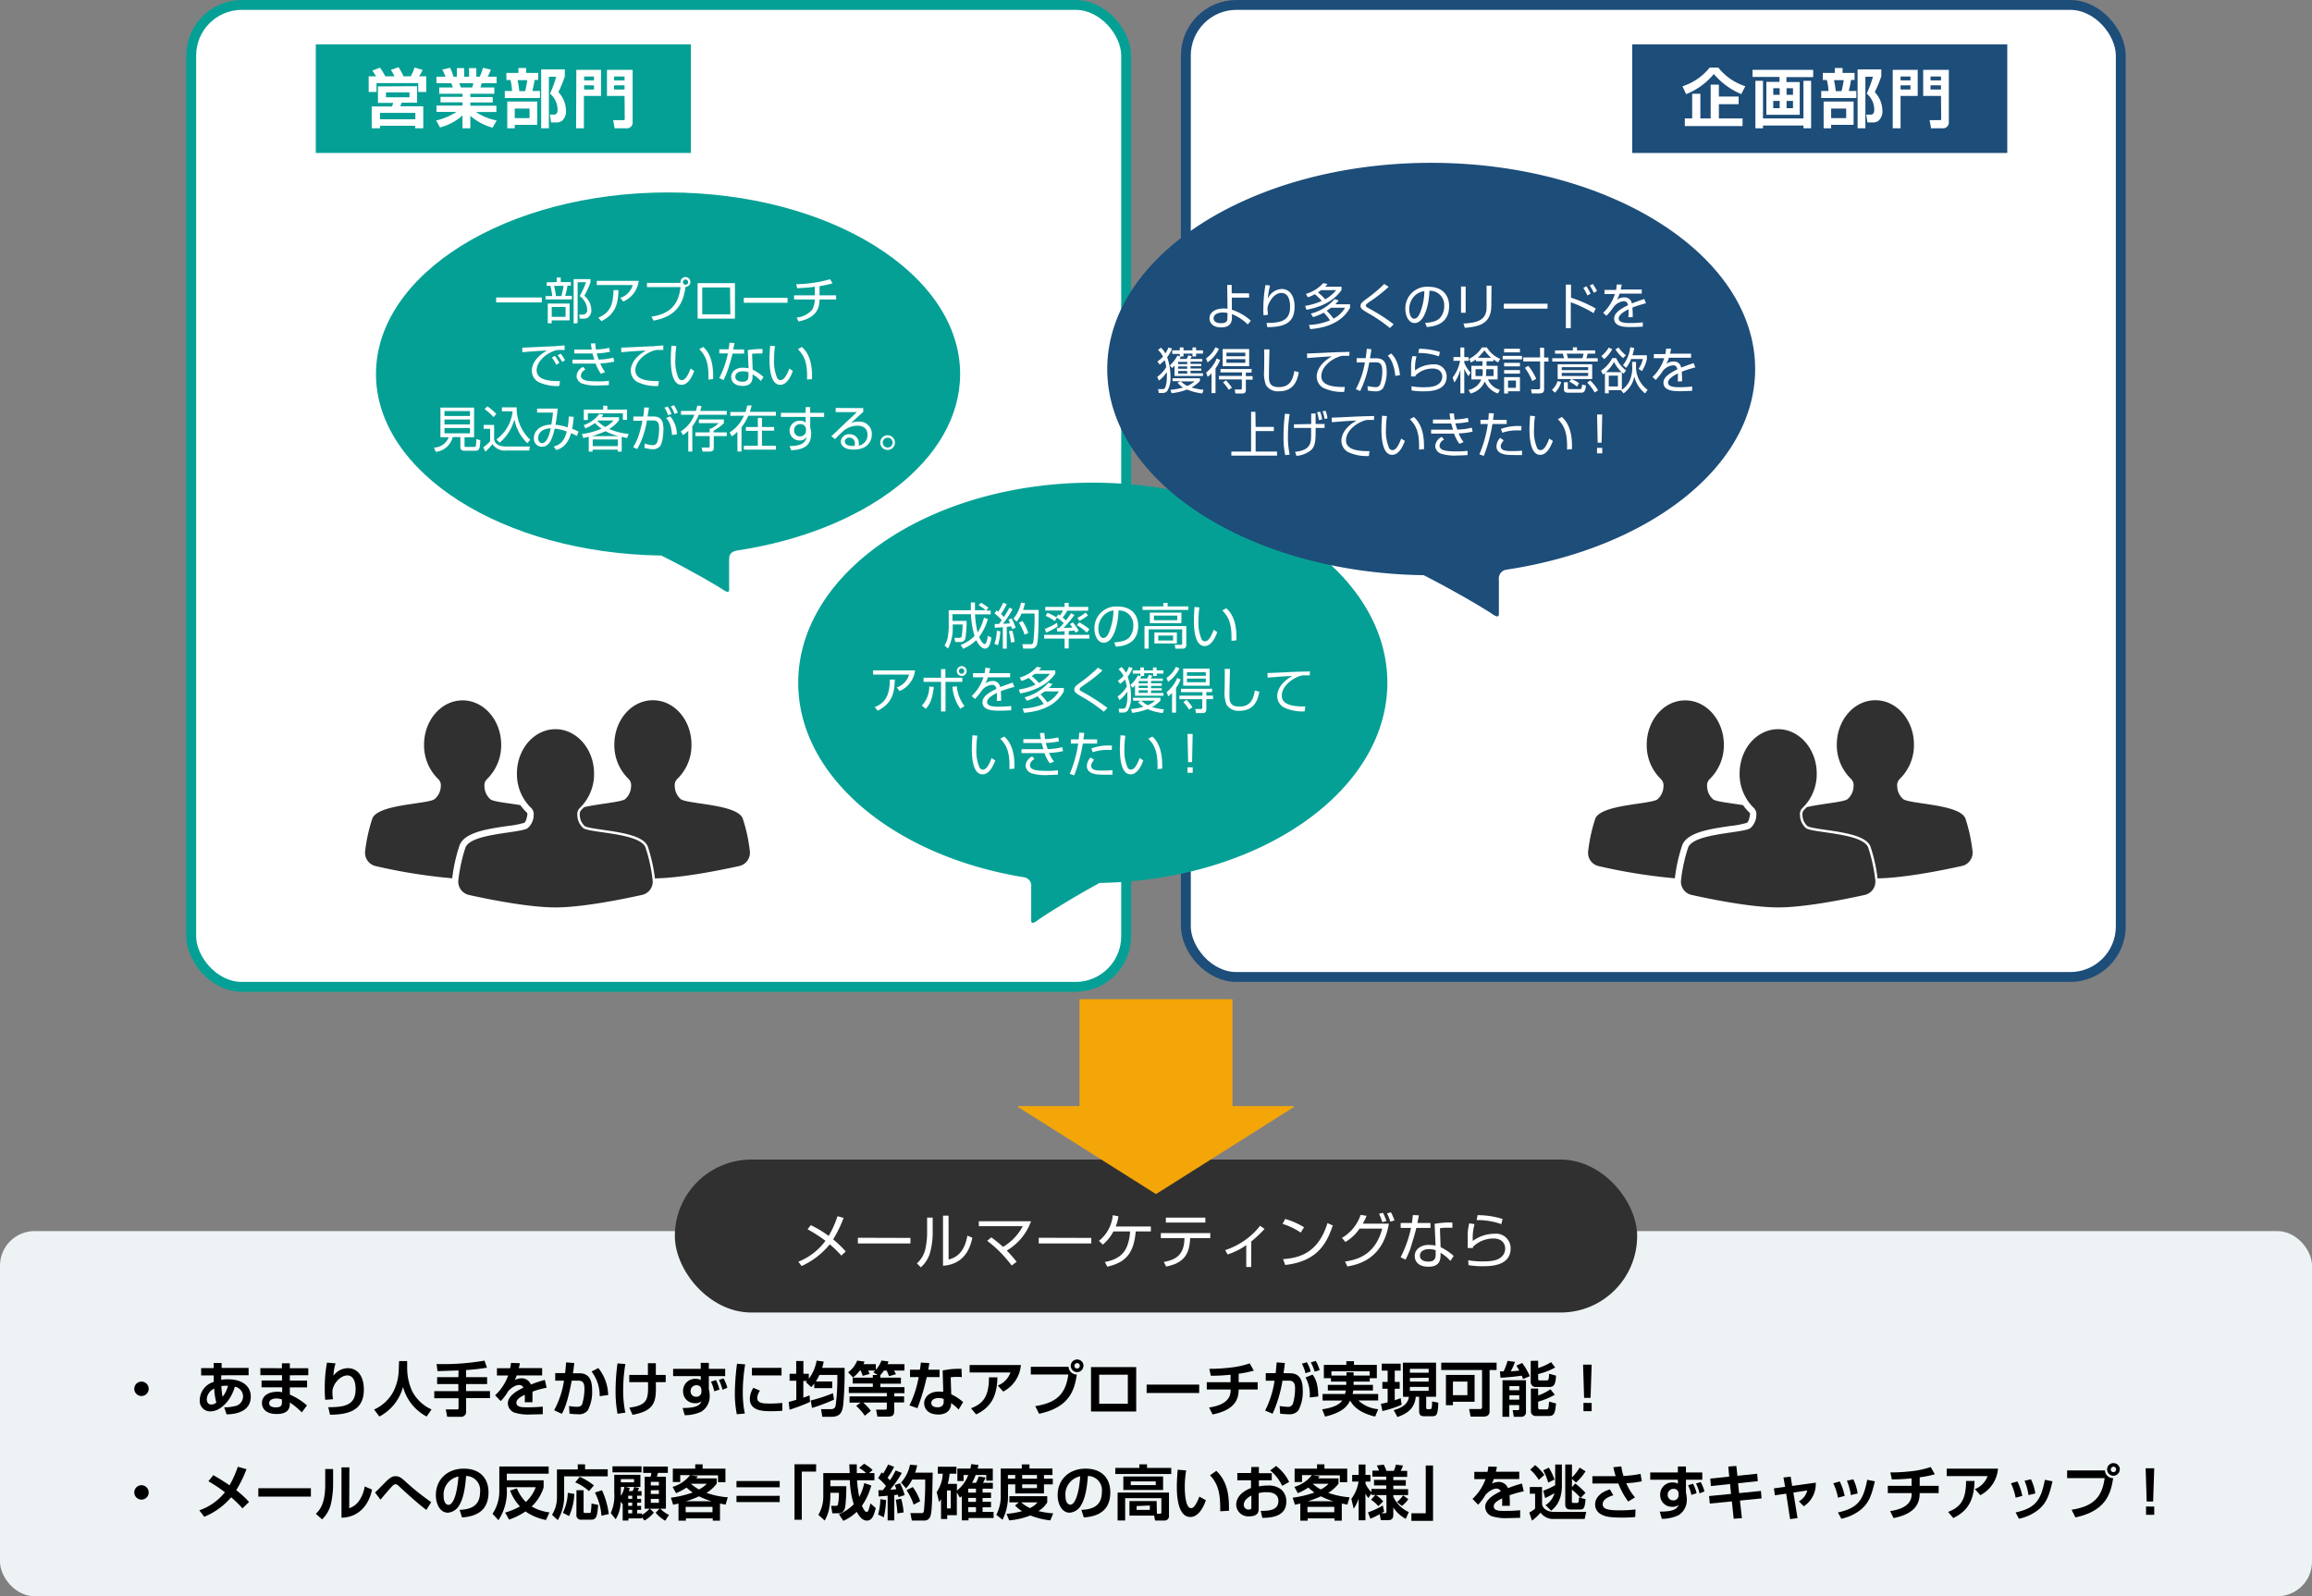
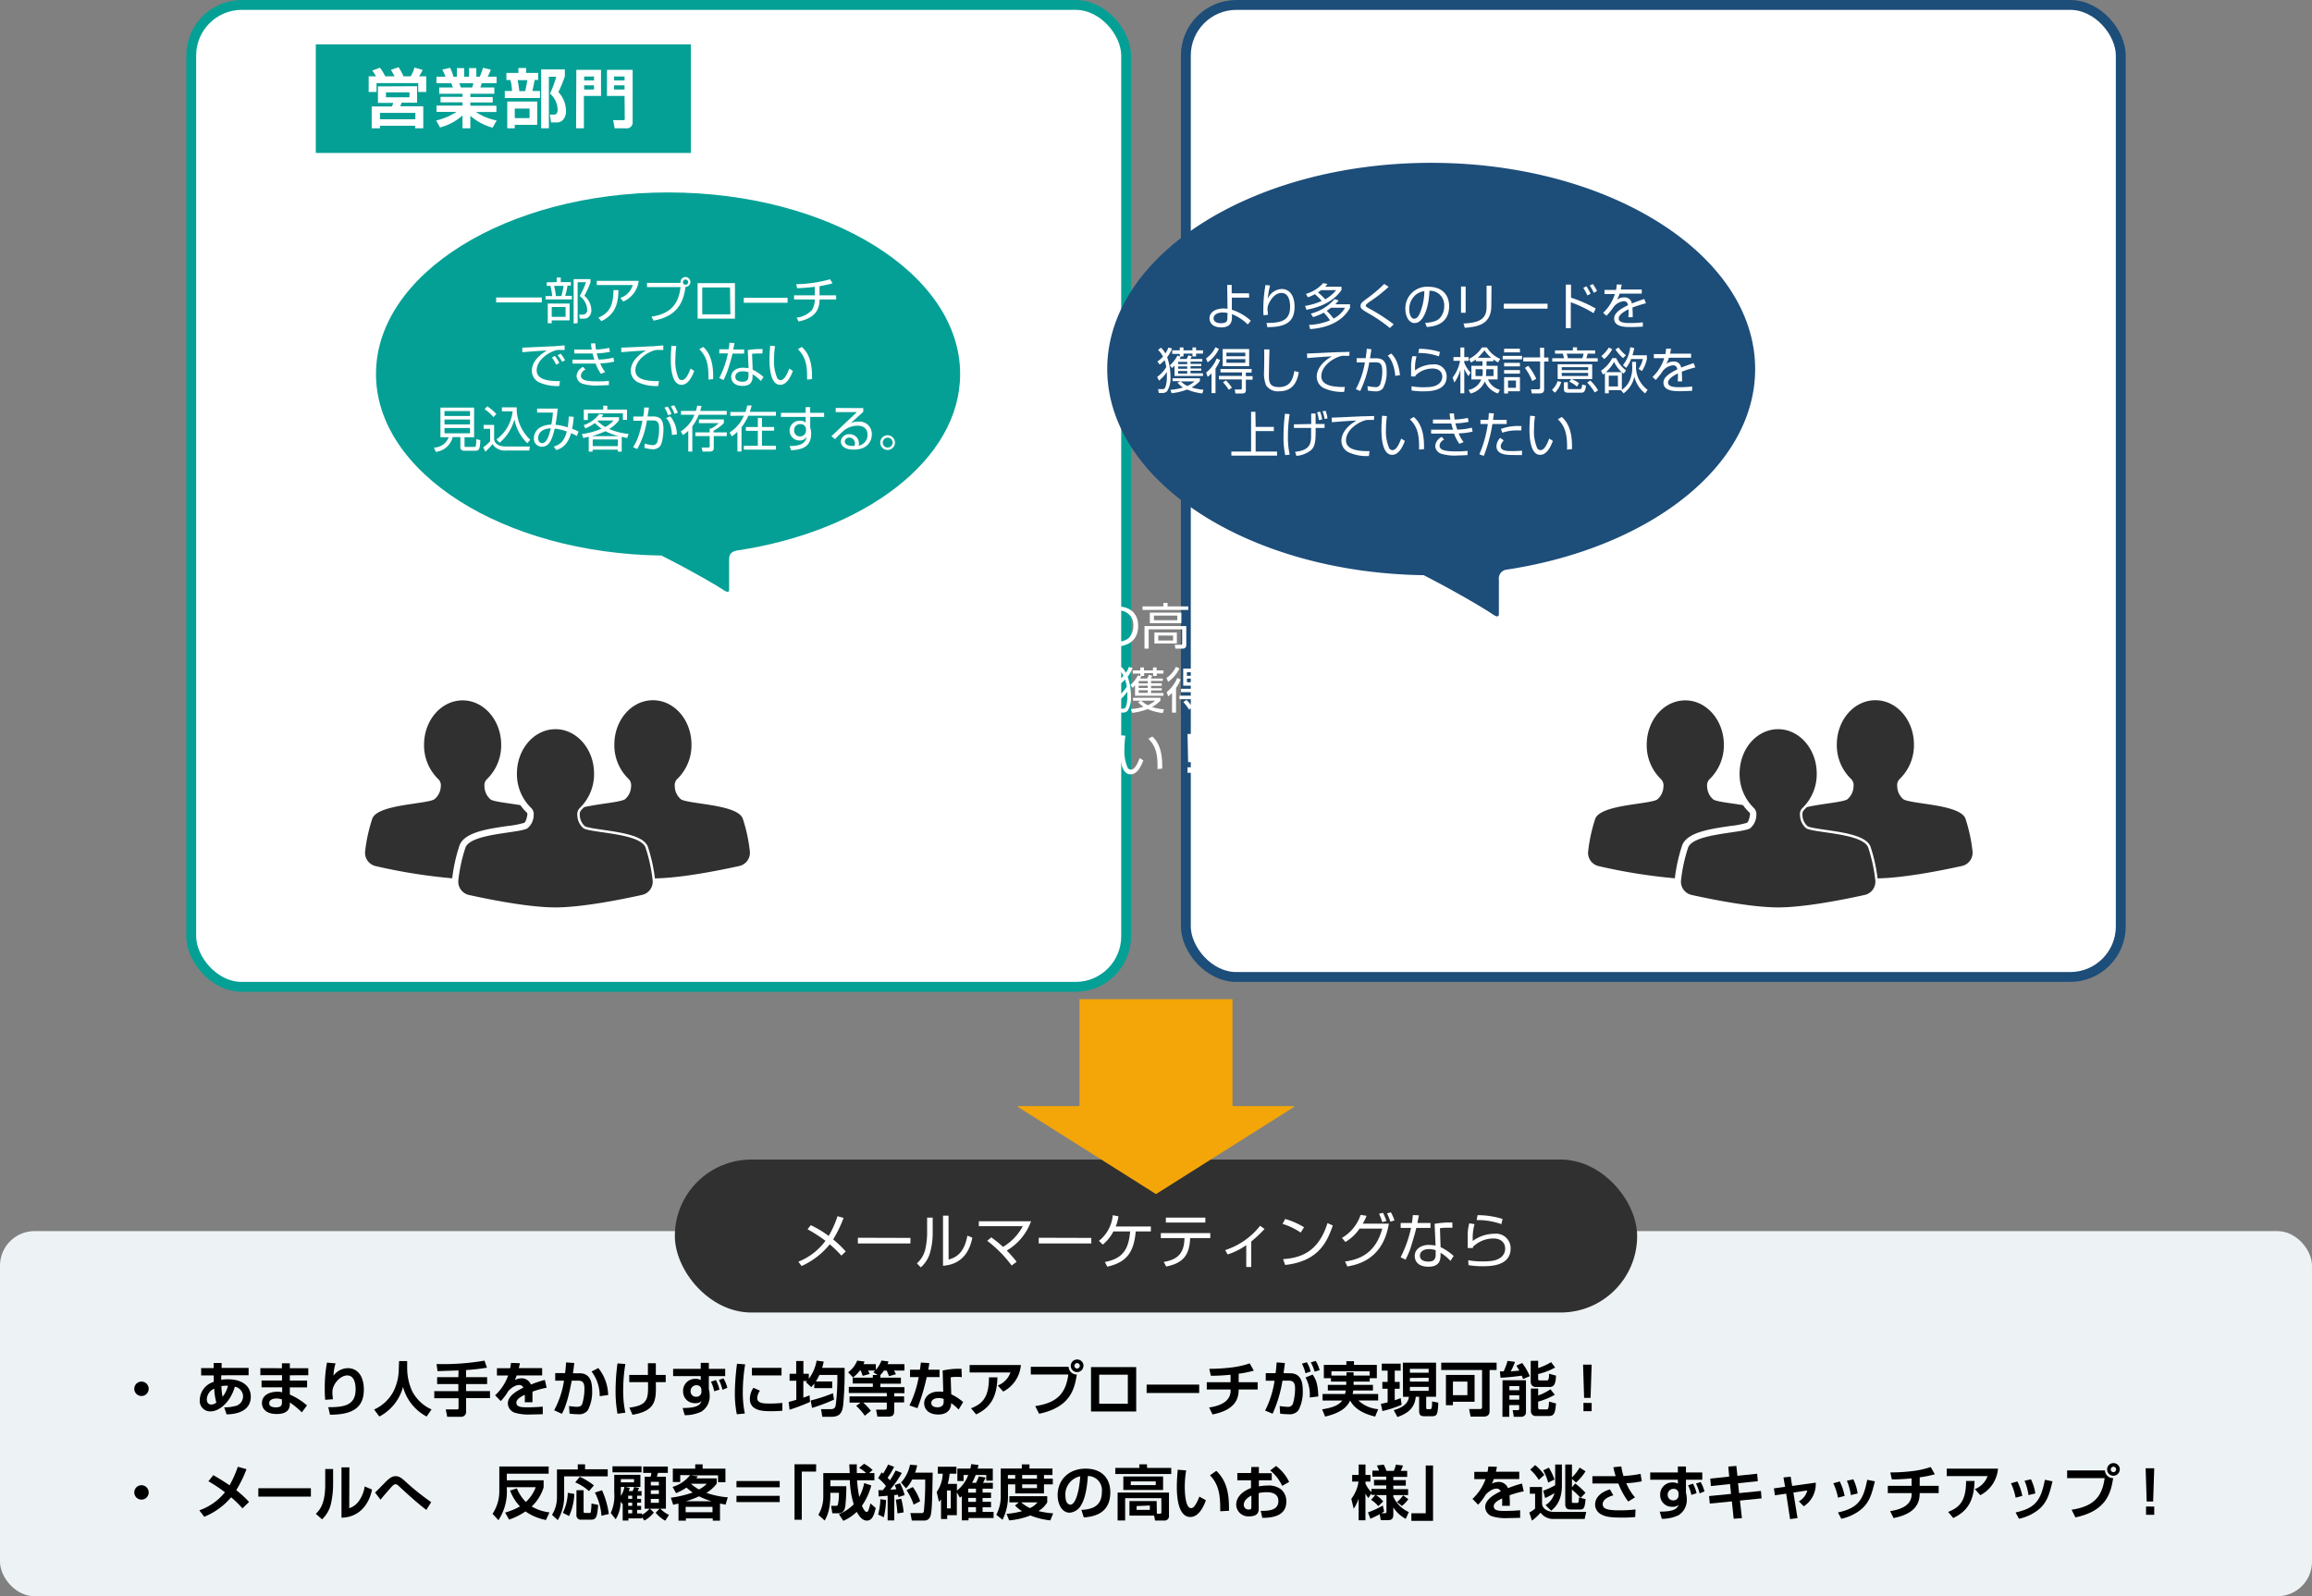
<svg xmlns="http://www.w3.org/2000/svg" viewBox="0 0 468.5 323.5">
  <rect x="0" y="0" width="468.5" height="323.5" fill="#808080" stroke="none" />
  <defs>
    <style>.cls-1{fill:#edf3f4;}.cls-2{fill:#303030;}.cls-3,.cls-6,.cls-7{fill:#fff;}.cls-3{stroke:#05a095;}.cls-3,.cls-4,.cls-7,.cls-9{stroke-miterlimit:10;}.cls-3,.cls-7{stroke-width:2px;}.cls-4,.cls-9{fill:none;}.cls-4{stroke:#fff;}.cls-5{fill:#05a095;}.cls-7{stroke:#1d4d79;}.cls-8{fill:#1d4d79;}.cls-9{stroke:#f4a608;stroke-width:31px;}.cls-10{fill:#f4a608;}</style>
  </defs>
  <g id="レイヤー_2" data-name="レイヤー 2">
    <g id="レイヤー_1-2" data-name="レイヤー 1">
      <rect class="cls-1" y="249.5" width="468.5" height="74" rx="7" />
      <path d="M30.13,281.46A1.46,1.46,0,1,1,28.67,280,1.46,1.46,0,0,1,30.13,281.46Z" />
      <path d="M43.3,276.23l1.61,0,0,1h5.47v1.49H44.83c0,.32,0,.83,0,.91a7.62,7.62,0,0,1,1.32-.1c3,0,4.67,1.42,4.67,3.52,0,2.93-2.87,3.58-4.91,3.59l-.48-1.43a7.6,7.6,0,0,0,2.09-.23,2,2,0,0,0,1.73-2,2,2,0,0,0-1.66-1.94c-.92,3.16-3.15,5-4.93,5a2.11,2.11,0,0,1-2.18-2.3,3.91,3.91,0,0,1,2.83-3.68c0-.24,0-.65,0-.92s0-.29,0-.39H40.76v-1.49h2.53Zm.11,5.2a2.45,2.45,0,0,0-1.5,2.13c0,.18,0,1.09.93,1.09a1.75,1.75,0,0,0,1-.39A12.44,12.44,0,0,1,43.41,281.43Zm2.79-.59h-.44a4.5,4.5,0,0,0-.9.08,15.1,15.1,0,0,0,.24,2.16A5.77,5.77,0,0,0,46.2,280.84Z" />
      <path d="M57.13,277.29v-1h1.6v1h3.74v1.43H58.73v1.07h3.5v1.39h-3.5v1.45a13.32,13.32,0,0,1,3.48,2.2l-1.05,1.4a16.61,16.61,0,0,0-2.43-2v.23c0,.54,0,2.11-2.65,2.11-2.33,0-3-1.23-3-2.22,0-1.58,1.51-2.29,3.1-2.29a3.45,3.45,0,0,1,1,.1v-1H53v-1.39h4.15v-1.07H52.76v-1.43Zm0,6.33a3.31,3.31,0,0,0-1.09-.2c-.61,0-1.49.2-1.49.95s.83.85,1.38.85c1.11,0,1.2-.52,1.2-1Z" />
      <path d="M68,276.31a9.07,9.07,0,0,0-.42,2.49,3.66,3.66,0,0,1,2.92-1.52c1.82,0,3.23,1.43,3.23,4.36,0,3.95-2.73,5.07-6.86,5.07l-.35-1.52c3.29,0,5.54-.4,5.54-3.63,0-.46,0-2.81-1.7-2.81-1.41,0-3,1.79-3,3.32a8.69,8.69,0,0,0,.12,1.5l-1.58.12a20.44,20.44,0,0,1-.09-2.06,27.47,27.47,0,0,1,.45-5.48Z" />
      <path d="M80.87,275.84h1.64v1.45a11.4,11.4,0,0,0,1,4.63,8.18,8.18,0,0,0,3.94,3.72l-1,1.44a9.6,9.6,0,0,1-4.78-6,9.59,9.59,0,0,1-4.79,6l-1.07-1.42a8.25,8.25,0,0,0,4-3.83,10.48,10.48,0,0,0,1-4.5Z" />
      <path d="M92.92,277.75c-.61,0-3.59.12-4.26.13l-.2-1.44a49.16,49.16,0,0,0,9.72-.69l.5,1.43a41.17,41.17,0,0,1-4.23.48v1.44h4.26v1.4H94.45v1.42h4.84v1.43H94.45V286a1,1,0,0,1-1,1.14H90.62l-.29-1.5h2.23c.14,0,.36,0,.36-.27v-2H88v-1.43h4.88V280.5h-4.3v-1.4h4.3Z" />
      <path d="M105.33,276.27c0,.31-.09.5-.2,1h4.73v1.48H104.7a5.65,5.65,0,0,1-.39.93,3.4,3.4,0,0,1,1.38-.35,2,2,0,0,1,1.89,1.27,21.22,21.22,0,0,1,2.83-.94l.36,1.58a17.69,17.69,0,0,0-2.87.8c0,.4,0,.82,0,1.22s0,.53,0,.92h-1.57a10.85,10.85,0,0,0,0-1.51c-.63.32-1.69.84-1.69,1.6,0,.94,1.15.94,2.35.94,1,0,2-.05,3-.14v1.54c-.42,0-1.52.05-2.4.05a9.41,9.41,0,0,1-3.36-.38,2.06,2.06,0,0,1-1.32-1.87c0-1.65,2.21-2.71,3.15-3.19a.91.91,0,0,0-.87-.53c-.15,0-1,0-2.17,1.2a10.72,10.72,0,0,1-1.55,2.06l-1.14-1.18a10,10,0,0,0,2.64-4h-2.27v-1.48h2.68c.09-.44.13-.74.17-1.08Z" />
      <path d="M116.37,276.23c-.09.78-.15,1.38-.27,2.08h1.29c2.32,0,2.6,1.91,2.6,3.53a7.94,7.94,0,0,1-.89,4,2.24,2.24,0,0,1-1.92.78,16.79,16.79,0,0,1-1.77-.12l-.1-1.55a11.29,11.29,0,0,0,1.56.16c.54,0,.91-.13,1.1-.55a10.8,10.8,0,0,0,.46-3.17c0-1.49-.66-1.59-1.4-1.58h-1.18c-.85,4.62-1.65,6.13-2,6.72l-1.56-.72a18.5,18.5,0,0,0,2-6l-1.78,0v-1.53h2c.12-1,.18-1.66.2-2.17Zm5.15,6.73a8.05,8.05,0,0,0-1.65-5l1.37-.71a9,9,0,0,1,2,5.47Z" />
      <path d="M126.72,276.44a33.6,33.6,0,0,0-.44,5.26,21.93,21.93,0,0,0,.44,4.6l-1.59.21a25,25,0,0,1-.39-4.69,40.89,40.89,0,0,1,.39-5.51Zm4.57,2.21c0-.38,0-2,0-2.37h1.61c0,.83,0,1.44,0,2.37h2v1.46h-2c.07,3.6.11,5.78-4.73,6.62l-.64-1.45c3.8-.49,3.85-1.78,3.78-5.16h-3.8v-1.47Z" />
      <path d="M142,276.2h1.64v1.21h3.31v1.48h-3.31v2.63a5.35,5.35,0,0,1,.17,1.28,3.66,3.66,0,0,1-1.69,3.29,7.82,7.82,0,0,1-3.37.72l-.42-1.46c3.1,0,3.52-.68,3.81-1.37a1.83,1.83,0,0,1-1.36.39,2.33,2.33,0,0,1-2.36-2.32,2.44,2.44,0,0,1,2.58-2.61,2,2,0,0,1,1,.24v-.79H136.4v-1.48H142Zm.13,5.54a.92.92,0,0,0-1-1,1.16,1.16,0,0,0-1.19,1.2,1.08,1.08,0,0,0,1.14,1.13,1,1,0,0,0,1.06-1Zm2.6.22a7.86,7.86,0,0,0-.66-1.94l1-.33a7.25,7.25,0,0,1,.72,1.94Zm1.67-.3a9,9,0,0,0-.73-2l.94-.31a7.65,7.65,0,0,1,.78,1.9Z" />
      <path d="M151,276.51a34,34,0,0,0-.48,5.6,21.31,21.31,0,0,0,.41,4.36l-1.62.15a21,21,0,0,1-.4-4.24,47.87,47.87,0,0,1,.44-6Zm3,5.33a2.71,2.71,0,0,0-.55,1.51c0,.75.67,1.09,2.08,1.09a23.3,23.3,0,0,0,3-.12v1.59c-.63.06-1.53.09-2.19.09-1.6,0-4.39,0-4.39-2.51a4.08,4.08,0,0,1,.72-2.23Zm4.37-4.62v1.53h-6v-1.53Z" />
      <path d="M165,280.39c-.24.32-.37.47-.6.73l-1.09-1a1.65,1.65,0,0,0,.23-.25h-.75v3.39c.43-.15.75-.28,1.26-.47l.09,1.34A40.29,40.29,0,0,1,160,285.7l-.19-1.57c.51-.14.86-.23,1.55-.44v-3.86H160v-1.41h1.34v-2.59h1.46v2.59h1.1v1a8.34,8.34,0,0,0,1.57-3.67l1.45.19a12.08,12.08,0,0,1-.32,1.27h4.55a70.55,70.55,0,0,1-.29,7.57c-.15,1-.34,2.35-2.31,2.35h-1.92l-.25-1.54h1.79c.77,0,1.07-.15,1.19-.89a44.9,44.9,0,0,0,.32-6.05h-3.63a12.5,12.5,0,0,1-.72,1.32h3.31v1.36H165Zm4,3.27a36.55,36.55,0,0,1-4.46,1.68l-.26-1.51a32.48,32.48,0,0,0,4.52-1.48Z" />
      <path d="M177.84,278.67l-.87-.55a4.72,4.72,0,0,0,.38-.36H175.9a5.47,5.47,0,0,1,.33.69l-1.42.39c-.09-.31-.27-.79-.39-1.08h-.18a7,7,0,0,1-1.38,1.4l-1-1.05a5.23,5.23,0,0,0,1.83-2.36l1.49.18a4,4,0,0,1-.2.53h2.5v1.15a6.15,6.15,0,0,0,1.14-1.87l1.42.17c-.06.21-.11.34-.19.55h3.43v1.3h-2.13a8,8,0,0,1,.41.75l-1.41.39c-.15-.4-.3-.75-.48-1.14h-.54a8.71,8.71,0,0,1-.73.92v.52h4.16v1.23h-4.16v.69h4.88v1.23h-2.07V283h2v1.22h-2v1.33c0,.89,0,1.54-1.15,1.54h-2.26l-.28-1.41h1.76c.39,0,.42-.05.42-.43v-1h-4.79a10.89,10.89,0,0,1,1.56,1.67l-1.23,1a10.52,10.52,0,0,0-1.75-2l.91-.66h-2.25V283h7.55v-.69H172v-1.23h4.87v-.69h-4.08V279.2h4.08v-.53Z" />
      <path d="M188.32,276.25c-.09.56-.13.92-.22,1.34h2.29v1.5h-2.6a43.19,43.19,0,0,1-1.88,6.3l-1.62-.56a21.33,21.33,0,0,0,1.87-5.74h-1.75v-1.5h2c.08-.49.13-.92.2-1.45Zm6.58,2.85a7.61,7.61,0,0,0-1-.05,6.46,6.46,0,0,0-1.25.09l.11,3.43a10.44,10.44,0,0,1,2.41,1.58l-.91,1.52a9.85,9.85,0,0,0-1.53-1.32v.22c0,.68-.46,2.1-2.6,2.1s-2.86-1.26-2.86-2.28.82-2.37,3-2.37a8.53,8.53,0,0,1,.87.05l-.12-4.32a15.49,15.49,0,0,1,3.82-.34Zm-3.67,4.43a2.54,2.54,0,0,0-1-.2c-.7,0-1.51.27-1.51,1s.76.88,1.27.88,1.23-.2,1.23-1.05Z" />
      <path d="M206.87,276.64a6.64,6.64,0,0,1-3.58,5.38l-1.1-1.23a4.45,4.45,0,0,0,2.57-2.64h-8.28v-1.51Zm-10.1,8.77c2.27-.89,3.64-2.17,3.63-6.27l1.72,0c-.1,3.41-1,5.95-4.32,7.51Z" />
      <path d="M216.54,277a1.66,1.66,0,0,0,1.67,1.57c-.47,2.95-1.33,6.63-7.65,7.95l-.78-1.55c4.23-.65,6.17-2.38,6.7-6.41h-7.6V277Zm3-.2a1.28,1.28,0,1,1-1.28-1.28A1.28,1.28,0,0,1,219.56,276.83Zm-1.83,0a.55.55,0,1,0,1.1,0,.54.54,0,0,0-.55-.55A.55.55,0,0,0,217.73,276.83Z" />
      <path d="M230.24,277.06v9h-9.16v-9Zm-1.7,1.54h-5.8v5.89h5.8Z" />
      <path d="M243,280.61v1.7H232.35v-1.7Z" />
      <path d="M251,280.13h3.85v1.47H251c0,1.76-.56,4.12-5.29,5.06l-.7-1.41c1.88-.28,4.17-1,4.35-3.16a4.81,4.81,0,0,0,0-.49h-4.82v-1.47h4.82v-1.52a37.94,37.94,0,0,1-4,.21l-.31-1.41a37,37,0,0,0,4.3-.25,18.24,18.24,0,0,0,3.89-.85l.83,1.47a21,21,0,0,1-3.06.62Z" />
      <path d="M261.39,278.31c2.32,0,2.6,1.91,2.6,3.53a7.94,7.94,0,0,1-.89,4,2.27,2.27,0,0,1-1.92.78,14.57,14.57,0,0,1-1.77-.12l-.1-1.55a12.27,12.27,0,0,0,1.56.16,1.06,1.06,0,0,0,1.1-.55,10.8,10.8,0,0,0,.46-3.17c0-1.49-.67-1.59-1.42-1.58h-1.13a26.37,26.37,0,0,1-2,6.7l-1.52-.64a19.31,19.31,0,0,0,1.91-6.05l-1.78,0v-1.53h2c.12-1,.16-1.54.21-2.18l1.66.12c0,.32-.22,1.76-.26,2.06Zm3.15,0a8.38,8.38,0,0,0-.72-1.94l1-.29a7.07,7.07,0,0,1,.77,1.87Zm.86,4.91a7.32,7.32,0,0,0-.85-4.06l1.44-.58c.63.91,1.07,1.8,1.15,4.43Zm1-5.23a9.35,9.35,0,0,0-.78-1.88l1-.3a7.17,7.17,0,0,1,.79,1.87Z" />
      <path d="M274.29,280v.66h3.92v1.14h-4c0,.14,0,.3-.13.71h5.19v1.32h-4a6.64,6.64,0,0,0,4,1.76l-.61,1.5c-1.1-.27-3.91-1-5.07-3.26h0c-.46.95-1.33,2.39-5.07,3.26l-.6-1.47c1.76-.28,3.29-.7,4.08-1.79h-4v-1.32h4.58c0-.18.08-.35.14-.71h-3.65v-1.14h3.73V280h-3.1v-.69h-1.44v-2.7h4.56v-.75h1.55v.75H279v2.7h-1.44V280Zm3.25-1.22v-.86H269.8v.86h3.05v-.67h1.44v.67Z" />
      <path d="M279.82,284.5a11.23,11.23,0,0,0,1.37-.3v-2.75h-1.07v-1.39h1.07v-2.28H280v-1.41h3.83v1.41h-1.2v2.28h1v1.39h-1v2.33c.71-.23.95-.34,1.2-.43l.2,1.35a22.77,22.77,0,0,1-3.9,1.27Zm4.45-8.34H291v6.92h-2v2.11c0,.3,0,.4.38.4h.38c.27,0,.43,0,.44-1.57l1.26.25c-.11,2.52-.31,2.75-1.33,2.75h-1.4c-.75,0-1.16-.09-1.16-1.14v-2.8h-.68c-.23,2.27-1.57,3.35-3.72,4.1l-.75-1.4c1.33-.35,2.9-1.08,3.08-2.7h-1.19Zm1.43,1.26v.78h3.8v-.78Zm0,1.84V280h3.8v-.78Zm0,1.82v.79h3.8v-.79Z" />
      <path d="M300.32,277.65h-8.27v-1.48h11.22v1.48h-1.42V286c0,.78-.46,1.1-1.24,1.1H298l-.3-1.54H300c.25,0,.32-.19.32-.38Zm-1.51,1v5.44h-4.39v.69H293v-6.13ZM294.42,280v2.75h2.93V280Z" />
      <path d="M308.63,279.48c-.07-.19-.12-.34-.27-.68-1.38.19-2.91.36-4.3.42l-.12-1.29h.76a13.38,13.38,0,0,0,.79-2.13L307,276a13.21,13.21,0,0,1-.87,1.93l1.74-.16c-.25-.46-.42-.7-.59-1l1.17-.54A12.64,12.64,0,0,1,310,278.9Zm-4.16.25h4.75v6.4a.91.91,0,0,1-.88,1h-1.58l-.24-1.35h1.09a.22.22,0,0,0,.23-.23v-.79h-2v2.37h-1.39Zm1.39,1.18v.84h2v-.84Zm0,1.86v.89h2v-.89Zm5.83-7v1.49a12.6,12.6,0,0,0,2.63-1.2l.81,1.09a13.64,13.64,0,0,1-3.44,1.32v1c0,.26.16.29.31.29h1.4c.29,0,.48,0,.51-1.35l1.4.38c-.06,1.61-.36,2.3-1.31,2.3h-2.69a1,1,0,0,1-1.13-1V275.8Zm-1.48,5.64h1.48v1.4a10.06,10.06,0,0,0,2.49-1.26l.88,1.12a15.14,15.14,0,0,1-3.37,1.39v1.21c0,.17.06.36.33.36h1.36c.36,0,.42-.1.52-1.57l1.41.37c-.17,1.91-.35,2.54-1.47,2.54h-2.62a.94.94,0,0,1-1-1Z" />
      <path d="M322.53,276.57l-.22,6.73H321l-.21-6.73Zm0,7.76V286h-1.66v-1.69Z" />
      <path d="M30.13,302.46A1.46,1.46,0,1,1,28.67,301,1.46,1.46,0,0,1,30.13,302.46Z" />
      <path d="M49.13,305.69a22.42,22.42,0,0,0-2.29-2.24,14.37,14.37,0,0,1-5.45,3.95l-1-1.31a11.49,11.49,0,0,0,5.19-3.66,28.73,28.73,0,0,0-3.35-2.23l1-1.24c.93.54,2.09,1.23,3.28,2.06a21.35,21.35,0,0,0,1.68-3.76l1.76.49A23.92,23.92,0,0,1,47.87,302a21.73,21.73,0,0,1,2.6,2.39Z" />
      <path d="M63,301.61v1.7H52.35v-1.7Z" />
      <path d="M67.5,300.66a18.14,18.14,0,0,1-.38,3.83,6.31,6.31,0,0,1-1.86,3.43L64,306.79c.65-.63,1.9-1.83,1.9-5.89v-3.18H67.5Zm3.27,5a3.94,3.94,0,0,0,2.13-1.72,6.94,6.94,0,0,0,1-2.69l1.49.63c-.67,3.33-2.87,5.65-6.19,5.7v-10.2h1.6Z" />
      <path d="M86.4,306c-1.42-1-4.19-3.53-5.46-4.71-.39-.38-.57-.49-.8-.49s-.48.19-.73.46c-.09.09-2,2.26-2.3,2.68L76,302.48c.38-.34,1.34-1.33,2-2,1.23-1.29,1.79-1.31,2.18-1.31.78,0,1.32.47,2.07,1.17a50.13,50.13,0,0,0,5.13,4.09Z" />
-       <path d="M93.13,306c2.15-.1,4.15-.71,4.15-3.65a2.87,2.87,0,0,0-2.83-3.22c-.12,1.44-.34,4.16-1.34,5.84a2.92,2.92,0,0,1-2.35,1.6c-1.62,0-2.44-1.81-2.44-3.55,0-3.14,2.28-5.38,5.67-5.38,3.1,0,5,1.79,5,4.8,0,3.55-2.23,4.88-5.37,5.09ZM89.9,303.2c0,1.51.67,1.78,1,1.78.88,0,1.72-2,2-5.74A3.73,3.73,0,0,0,89.9,303.2Z" />
      <path d="M104.74,301.64a8.45,8.45,0,0,0,1.82,2.76,7.79,7.79,0,0,0,2-3H102.7v.42a10.4,10.4,0,0,1-1.7,6.27l-1.19-1.3a8.31,8.31,0,0,0,1.37-4.81v-4.77h10v1.46H102.7V300h7.46v1.44a9,9,0,0,1-2.42,3.87,9.46,9.46,0,0,0,3.61,1.2l-.72,1.54a10.84,10.84,0,0,1-4.15-1.74,13.28,13.28,0,0,1-3.32,1.66l-.8-1.43a13,13,0,0,0,3-1.24,9.71,9.71,0,0,1-2-3.22Z" />
      <path d="M117.07,296.77h1.49v1h4.59v1.43h-8.83v3.88a9.54,9.54,0,0,1-1.29,5L111.86,307a6.63,6.63,0,0,0,1-3.69V297.8h4.23Zm-.69,6a11.86,11.86,0,0,1-1.06,4.48l-1.26-.65a10.32,10.32,0,0,0,1-4.06Zm1.1-3.48a13.43,13.43,0,0,1,2.87,1.75l-1,1.16a9.33,9.33,0,0,0-2.79-1.77Zm-.66,2.73h1.44v4.32c0,.22.11.29.34.29h.81c.12,0,.26,0,.3-.17a11.65,11.65,0,0,0,.15-1.75l1.35.28c-.17,2.06-.26,3-1.41,3h-2a.89.89,0,0,1-1-.91Zm5.17,0a17.21,17.21,0,0,1,1.38,4.82l-1.49.35a12.14,12.14,0,0,0-1.33-4.7Z" />
      <path d="M126.18,304.66a1.34,1.34,0,0,1-.1.17l-.32-.54a6.73,6.73,0,0,1-1,3.61l-1-1.27a8.29,8.29,0,0,0,.71-4.11v-3.63h5.3v2.46H126.7l.88.19c0,.24-.09.41-.16.65h.78a5.18,5.18,0,0,0,.3-.82l1,.18a4.74,4.74,0,0,1-.29.64H130v.93h-.89v.64h.8v.78h-.8v.65h.8V306h-.8v.73h1V307a6.51,6.51,0,0,0,1.52-1.24h-1v-6.48h1.2a2.84,2.84,0,0,0,.15-.78h-1.65v-1.28h5v1.28h-2c-.06.25-.15.56-.22.78h1.83v6.48h-1.13a6.1,6.1,0,0,0,1.75,1.26l-.76,1.18a7.14,7.14,0,0,1-1.94-1.63l.8-.81H131.7l.8.78a6.45,6.45,0,0,1-1.91,1.62l-.52-.68v.24h-2.73v.44h-1.16Zm-2.07-7.49H130v1.22h-5.89Zm1.7,2.6v.65h2.67v-.65Zm0,1.58v1.81a4.88,4.88,0,0,0,.72-1.81Zm1.49,1.77v.64h.81v-.64Zm0,1.42v.65h.81v-.65Zm0,1.43v.73h.81V306Zm4.58-5.65v.73h1.63v-.73Zm0,1.71v.75h1.63V302Zm0,1.74v.79h1.63v-.79Z" />
      <path d="M136.29,301.34a7,7,0,0,0,3.55-2.39h-2v1.4h-1.5v-2.71h4.54v-.87h1.5v.87H147v2.75h-1.5V299H140l1.41.2-.31.42h4.13v1.07a7.51,7.51,0,0,1-2.07,1.86,16.81,16.81,0,0,0,4.32.9l-.45,1.49-1.13-.23v3.47h-1.47v-.46h-5.44v.46h-1.5v-3.46l-1.08.24-.47-1.43a21.85,21.85,0,0,0,4.42-1.05,14.73,14.73,0,0,1-1.25-1,11.07,11.07,0,0,1-2.12,1.13Zm2.65,4.05v1.08h5.44v-1.08Zm5.26-1.14a14.34,14.34,0,0,1-2.54-1,20.32,20.32,0,0,1-2.66,1ZM140,300.7a8.85,8.85,0,0,0,1.62,1.15,4.78,4.78,0,0,0,1.59-1.15Z" />
      <path d="M158,300.15v1.27h-8.76v-1.27Zm0,3v1.27h-8.76v-1.27Z" />
      <path d="M165.37,298.24h-2.9V308H161V296.75h4.39Z" />
      <path d="M170,306.87a9.07,9.07,0,0,0,3-2,18.14,18.14,0,0,1-.79-4.89h-3.94v1.22h3.23a37.76,37.76,0,0,1-.18,3.83c-.07.74-.3,1.66-1.47,1.66h-1.19l-.25-1.51h1a.38.38,0,0,0,.39-.28,11.54,11.54,0,0,0,.2-2.36h-1.74v.89a14.69,14.69,0,0,1-.27,2.44,7.35,7.35,0,0,1-.88,2.29L165.83,307a7.2,7.2,0,0,0,1-3.66v-4.8h5.35c0-.25-.07-1.48-.08-1.77h1.52c0,.4,0,.67,0,1.77h1.89a6.54,6.54,0,0,0-1.42-1.05l1-.84a8.51,8.51,0,0,1,1.74,1.26l-.71.63h1.07V300h-3.52a25.42,25.42,0,0,0,.45,3.38,10.3,10.3,0,0,0,1-2.81l1.44.48a13.23,13.23,0,0,1-1.9,4.12c.21.44.58,1.24.91,1.24s.37-.26.45-.44.3-1,.37-1.29l1.07.95c-.36,1.47-.72,2.54-1.8,2.54s-1.76-1.25-2.05-1.78a9.07,9.07,0,0,1-2.72,1.83Z" />
      <path d="M179.55,304a17,17,0,0,1-.46,3.5l-1.15-.56a12.63,12.63,0,0,0,.45-3.11ZM178,302h.9c.22-.28.46-.6.63-.84a9.26,9.26,0,0,0-1.59-1.6l.71-1.16.31.23a15,15,0,0,0,1-1.82l1.22.46a13.78,13.78,0,0,1-1.32,2.21,6.35,6.35,0,0,1,.47.53,16.64,16.64,0,0,0,1.16-2l1.26.5a21.55,21.55,0,0,1-2.36,3.37c.36,0,.9,0,1.24-.08a6.38,6.38,0,0,0-.33-.83l1.08-.37a11.47,11.47,0,0,1,.94,2.4l-1.25.41c-.06-.24-.08-.35-.12-.49l-.73.09v5.12h-1.35v-5c-.84.08-1.37.12-1.83.15Zm4.62,1.74a14.47,14.47,0,0,1,.49,2.77l-1.26.2a21.78,21.78,0,0,0-.33-2.77Zm3.24-6.78a11,11,0,0,1-.42,1.49H189c-.1,5.48-.13,8-.48,8.86a1.23,1.23,0,0,1-1.12.85h-2.63l-.29-1.51h2.13c.34,0,.51,0,.6-.38a58.67,58.67,0,0,0,.27-6.42h-2.64a7.16,7.16,0,0,1-1.25,1.79l-1-1.19a7.5,7.5,0,0,0,1.81-3.61Zm-.89,4.41a10.45,10.45,0,0,1,1.49,2.87l-1.32.7A12.82,12.82,0,0,0,183.7,302Z" />
      <path d="M193.89,302.46v4.62h-1.95v.77h-1.25v-4a4.81,4.81,0,0,1-.41.54l-.47-2a7.19,7.19,0,0,0,1.23-3.73h-1v-1.41h3.77v1.41h-1.38a12.44,12.44,0,0,1-.38,2.07h1.86v1.35a7.08,7.08,0,0,0,2.29-3.15h-.94v1.22H194v-2.52h2.63c.08-.37.13-.57.19-.91l1.46.18c-.05.24-.07.32-.17.73h3.07v2.45h-1.33v-1.15h-2.14a11.63,11.63,0,0,1-.74,1.59h.81a9.88,9.88,0,0,0,.56-1.3l1.37.22a6.09,6.09,0,0,1-.52,1.08h2v1.18h-2.08v.79h1.71v1.1h-1.71v.77h1.71v1.11h-1.71v.94h2.23v1.24h-5.08v.47h-1.36v-4.91l-.38.32Zm-2-.4v3.64h.77v-3.64Zm4.32-.36v.8h1.56v-.8Zm0,1.88v.79h1.56v-.79Zm0,1.87v1h1.56v-1Z" />
      <path d="M202.79,297.61h4.27v-.83h1.55v.83h4.66v1.32h-1.72v.75h1.79v1.15h-1.79v1.83h-5.82v-1.83h-1.47V303a10.56,10.56,0,0,1-1.11,5L201.89,307a8.15,8.15,0,0,0,.9-4Zm3.65,6.87h-1.9v-1.26h7.67v1.26a5,5,0,0,1-1.79,1.75,16.68,16.68,0,0,0,3,.47l-.58,1.43a15.28,15.28,0,0,1-4.05-1,15.3,15.3,0,0,1-4.29,1l-.54-1.33a16.44,16.44,0,0,0,3.15-.54,6.32,6.32,0,0,1-1.42-1.15Zm-2.2-5.55v.75h1.48v-.75Zm2.7,5.55a7.44,7.44,0,0,0,1.75,1.15,3.85,3.85,0,0,0,1.54-1.15Zm.19-5.55v.75h3v-.75Zm0,1.9v.76h3v-.76Z" />
      <path d="M219.13,306c2.15-.1,4.15-.71,4.15-3.65a2.87,2.87,0,0,0-2.83-3.22c-.12,1.44-.34,4.16-1.34,5.84a2.92,2.92,0,0,1-2.35,1.6c-1.62,0-2.44-1.81-2.44-3.55,0-3.14,2.28-5.38,5.67-5.38,3.1,0,5,1.79,5,4.8,0,3.55-2.23,4.88-5.37,5.09Zm-3.23-2.84c0,1.51.67,1.78,1,1.78.88,0,1.72-2,2-5.74A3.73,3.73,0,0,0,215.9,303.2Z" />
      <path d="M230.87,296.77h1.56v.72h4.91v1.24H226v-1.24h4.88Zm3.56,10h.64c.17,0,.27-.05.27-.29v-2.86H228v4.53h-1.53v-5.66h10.41v4.67a.89.89,0,0,1-.82,1h-2l-.19-1h-5v-2.95h5.51Zm1.26-7.54v2.73h-8.06v-2.73Zm-6.55,1v.75h5.06v-.75Zm1.18,5V306H233v-.89Z" />
      <path d="M240.36,298a20.94,20.94,0,0,0-.28,3.27c0,1.29.14,4.37,1.27,4.37.39,0,.65-.29.88-.67a7.81,7.81,0,0,0,.8-1.66l1.33.73c-.31.86-1.26,3.4-3.16,3.4-2.62,0-2.73-4.67-2.73-6.1s.13-2.86.18-3.48Zm6.91,8.28c0-2.88-.11-5.24-2.08-7.29l1.28-.9c2.52,2.37,2.58,5.62,2.57,8.09Z" />
      <path d="M253.58,297.3h1.52v1.27h2.61V300H255.1v1.24a8.69,8.69,0,0,1,1.73-.17,4.06,4.06,0,0,1,2.83.83,3.17,3.17,0,0,1,1,2.43c0,2.68-2.42,3.31-4.87,3.28l-.32-1.41c1.4,0,3.58,0,3.58-2,0-1.78-1.9-1.78-2.41-1.78a6.35,6.35,0,0,0-1.58.18v3.15c0,.45,0,1.56-1.91,1.56a2.44,2.44,0,0,1-2.65-2.33c0-.62.18-2.31,3-3.41V300h-2.77v-1.47h2.77Zm0,5.8c-.44.23-1.54.83-1.54,1.89a.94.94,0,0,0,1,.94c.53,0,.53-.22.53-.45Zm5-6a8.78,8.78,0,0,1,2.65,3.24l-1.41.79a9,9,0,0,0-2.43-3.13Z" />
-       <path d="M262.29,301.34a7,7,0,0,0,3.55-2.39h-2v1.4h-1.5v-2.71h4.54v-.87h1.5v.87H273v2.75h-1.5V299H266l1.41.2-.31.42h4.13v1.07a7.51,7.51,0,0,1-2.07,1.86,16.81,16.81,0,0,0,4.32.9l-.45,1.49-1.13-.23v3.47h-1.47v-.46h-5.44v.46h-1.5v-3.46l-1.08.24-.47-1.43a21.85,21.85,0,0,0,4.42-1.05,14.73,14.73,0,0,1-1.25-1,11.07,11.07,0,0,1-2.12,1.13Zm2.65,4.05v1.08h5.44v-1.08Zm5.26-1.14a14.34,14.34,0,0,1-2.54-1,20.32,20.32,0,0,1-2.66,1ZM266,300.7a8.85,8.85,0,0,0,1.62,1.15,4.78,4.78,0,0,0,1.59-1.15Z" />
      <path d="M277.9,302.66l-.61.93a4.4,4.4,0,0,1-.6-.89v5.41h-1.38v-4.4a7.85,7.85,0,0,1-1,2.05l-.48-2a7.55,7.55,0,0,0,1.46-3.5H274v-1.34h1.32v-2.12h1.38v2.12h1v1.34h-1v.42a5.73,5.73,0,0,0,1.21,1.73v-.66h3v-.71h-2.48v-1.13h2.48v-.65h-2.81v-1.22h1.34A8.44,8.44,0,0,0,279,297l1.4-.17a7.24,7.24,0,0,1,.54,1.26h1.5a6.2,6.2,0,0,0,.42-1.26l1.44.18a6.62,6.62,0,0,1-.46,1.08h1.31v1.22h-2.81v.65h2.53v1.13h-2.53v.71h3V303h-3v.33a6.23,6.23,0,0,0,3.14,3.11l-.62,1.38a6.89,6.89,0,0,1-2.52-2.32V307c0,.59-.23,1.08-1,1.08h-1.54l-.22-1.21a15.46,15.46,0,0,1-1.89.92l-.48-1.29a16.13,16.13,0,0,0,3-1.39l.27,1.22c-.16.11-.29.19-.55.34h.63c.25,0,.39,0,.39-.39V303h-2.13a6,6,0,0,1,1.47,1.29l-1,.95a5.9,5.9,0,0,0-1.46-1.28l.87-1h-.78Zm7.48,1.17a6.27,6.27,0,0,1-1.3,1.37l-1-.8a5.64,5.64,0,0,0,1.24-1.35Z" />
      <path d="M286,306.69h2.91V297h1.48v11.22H286Z" />
      <path d="M303.33,297.27c-.05.31-.09.5-.2,1h4.73v1.48H302.7a5.65,5.65,0,0,1-.39.93,3.4,3.4,0,0,1,1.38-.35,2,2,0,0,1,1.89,1.27,21.22,21.22,0,0,1,2.83-.94l.36,1.58a17.69,17.69,0,0,0-2.87.8c0,.4.05.82.05,1.22s0,.53,0,.92h-1.57a10.85,10.85,0,0,0,0-1.51c-.63.32-1.69.84-1.69,1.6,0,.94,1.15.94,2.35.94,1,0,2.05-.05,3-.14v1.54c-.42,0-1.52.05-2.4.05a9.41,9.41,0,0,1-3.36-.38,2.06,2.06,0,0,1-1.32-1.87c0-1.65,2.21-2.71,3.15-3.19a.91.91,0,0,0-.87-.53c-.15,0-1,0-2.17,1.2a10.72,10.72,0,0,1-1.55,2.06l-1.14-1.18a10,10,0,0,0,2.64-4h-2.27v-1.48h2.68c.09-.44.13-.74.17-1.08Z" />
      <path d="M310,301.37h2.48v3.31c0,1.11,1.24,1.73,2.4,1.73h6.55l-.32,1.43h-6.29a3.13,3.13,0,0,1-2.64-1.28,11,11,0,0,1-1.74,1.62l-.55-1.64a5.26,5.26,0,0,0,1.18-.81v-3H310Zm1.08-4.45a10.15,10.15,0,0,1,1.86,2l-1.13,1a8.63,8.63,0,0,0-1.73-2.07Zm2.1,8.12A4.19,4.19,0,0,0,315,302.6a14.43,14.43,0,0,1-1.9,1l-.38-1.49a15.79,15.79,0,0,0,2.42-1.11V296.8h1.36v4.25c0,3.17-1.36,4.45-2.17,5.11Zm.68-7.6a11.91,11.91,0,0,1,1.14,2.41l-1.28.62a11.25,11.25,0,0,0-1-2.48Zm6.44,6.13,1,.26c-.17,1.86-.36,2.09-1.17,2.09h-1.88c-.71,0-1.07-.24-1.07-1.11v-8h1.36v2.62a10.27,10.27,0,0,0,1.56-2l1.19.75a10.39,10.39,0,0,1-1.93,2.28l-.82-.75v1.7l.66-.76a13.84,13.84,0,0,1,2.08,1.9Zm-1.78.71c0,.09,0,.31.26.31h.79c.33,0,.35-.19.39-1.11l.33.09a14.51,14.51,0,0,0-1.77-1.68Z" />
      <path d="M328.54,297.19a11.51,11.51,0,0,0,.44,1.94,23.64,23.64,0,0,0,3.46-.43l.25,1.51a19.85,19.85,0,0,1-3.14.38,10.68,10.68,0,0,0,1.76,2.87l-1.37.85a15.36,15.36,0,0,1-2-3.66h-5.26v-1.48h4.72a16.42,16.42,0,0,1-.47-1.82Zm-1.62,5.86c-1.73.49-2.15,1.23-2.15,1.8,0,1.08,1.31,1.24,3.53,1.24a25.82,25.82,0,0,0,3.12-.18l-.06,1.54a26,26,0,0,1-2.77.11c-2.45,0-3.31-.21-4.12-.65a2.23,2.23,0,0,1-1.24-2c0-1.15.8-2.39,3-3.07Z" />
      <path d="M340,297.2h1.64v1.21h3.31v1.48h-3.31v2.63a5.35,5.35,0,0,1,.17,1.28,3.66,3.66,0,0,1-1.69,3.29,7.82,7.82,0,0,1-3.37.72l-.42-1.46c3.1,0,3.52-.68,3.81-1.37a1.83,1.83,0,0,1-1.36.39,2.33,2.33,0,0,1-2.36-2.32,2.44,2.44,0,0,1,2.58-2.61,2,2,0,0,1,1,.24v-.79H334.4v-1.48H340Zm.13,5.54a.92.92,0,0,0-1-1,1.16,1.16,0,0,0-1.19,1.2,1.08,1.08,0,0,0,1.14,1.13,1,1,0,0,0,1.06-1Zm2.6.22a7.86,7.86,0,0,0-.66-1.94l1-.33a7.25,7.25,0,0,1,.72,1.94Zm1.67-.3a9,9,0,0,0-.73-2l.94-.31a7.65,7.65,0,0,1,.78,1.9Z" />
      <path d="M350.22,297.22l1.63-.13.22,2,4-.42.13,1.51-4,.42.21,2,4.42-.44.13,1.51-4.38.44.4,3.57-1.67.11-.37-3.51-4.47.44-.15-1.52,4.45-.44-.2-2-3.88.41-.13-1.51,3.84-.41Z" />
      <path d="M361.4,299.43l1.46-.16.3,1.88,4.78-.67a5.38,5.38,0,0,1-2.42,4.79l-1-1a3.46,3.46,0,0,0,1.7-2.21l-2.81.43.84,5.18-1.51.2-.79-5.16-2.28.34-.21-1.41,2.27-.31Z" />
      <path d="M372.44,303.52a11.88,11.88,0,0,0-.94-2.91l1.3-.38a11.93,11.93,0,0,1,1,2.94Zm0,3c4-.88,5.13-2.44,5.93-6.62l1.55.31c-.65,2.64-1.1,4.42-3.06,5.91a9.65,9.65,0,0,1-3.74,1.68Zm2.61-3.52a11.24,11.24,0,0,0-.8-2.9l1.3-.3a9.71,9.71,0,0,1,.88,2.87Z" />
      <path d="M389,301.13h3.85v1.47H389c0,1.76-.56,4.12-5.29,5.06l-.7-1.41c1.88-.28,4.17-1,4.35-3.16a4.81,4.81,0,0,0,0-.49h-4.82v-1.47h4.82v-1.52a37.94,37.94,0,0,1-4,.21l-.31-1.41a37,37,0,0,0,4.3-.25,18.24,18.24,0,0,0,3.89-.85l.83,1.47a21,21,0,0,1-3.06.62Z" />
      <path d="M404.87,297.64a6.64,6.64,0,0,1-3.58,5.38l-1.1-1.23a4.45,4.45,0,0,0,2.57-2.64h-8.28v-1.51Zm-10.1,8.77c2.27-.89,3.64-2.17,3.63-6.27l1.72,0c-.1,3.41-1,5.95-4.32,7.51Z" />
      <path d="M408.44,303.52a11.88,11.88,0,0,0-.94-2.91l1.3-.38a11.93,11.93,0,0,1,1,2.94Zm0,3c4-.88,5.13-2.44,5.93-6.62l1.55.31c-.65,2.64-1.1,4.42-3.06,5.91a9.65,9.65,0,0,1-3.74,1.68Zm2.61-3.52a11.24,11.24,0,0,0-.8-2.9l1.3-.3a9.71,9.71,0,0,1,.88,2.87Z" />
      <path d="M426.54,298a1.66,1.66,0,0,0,1.67,1.57c-.47,2.95-1.33,6.63-7.65,7.95l-.78-1.55c4.23-.65,6.17-2.38,6.7-6.41h-7.6V298Zm3-.2a1.28,1.28,0,1,1-1.28-1.28A1.28,1.28,0,0,1,429.56,297.83Zm-1.83,0a.55.55,0,1,0,1.1,0,.54.54,0,0,0-.55-.55A.55.55,0,0,0,427.73,297.83Z" />
      <path d="M436.53,297.57l-.22,6.73H435l-.21-6.73Zm0,7.76V307h-1.66v-1.69Z" />
      <rect class="cls-2" x="136.75" y="235" width="195" height="31" rx="15.5" />
      <rect class="cls-3" x="38.75" y="1" width="189.45" height="199" rx="10.25" />
      <path class="cls-2" d="M151.94,172.43a32.44,32.44,0,0,0-1.44-6.57C149.35,163,139.7,163,138,162a3.52,3.52,0,0,1-1.26-2.63,1.75,1.75,0,0,1,.54-1.54,9.52,9.52,0,0,0,2.84-6.92c0-5-3.5-9-7.81-9s-7.82,4-7.82,9a9.49,9.49,0,0,0,2.85,6.92,1.78,1.78,0,0,1,.54,1.54,3.52,3.52,0,0,1-1.26,2.63c-1.74,1-11.39,1-12.55,3.86a32.44,32.44,0,0,0-1.44,6.57,2.76,2.76,0,0,0,2.14,3.07c4,.89,12.13,2.52,17.54,2.52s13.52-1.63,17.54-2.52A2.76,2.76,0,0,0,151.94,172.43Z" />
      <path class="cls-2" d="M102.84,167.4a18.86,18.86,0,0,0,3.41-.65c.14-.07.45-.53.62-1.69a.49.49,0,0,0-.16-.42,9.93,9.93,0,0,1-1.27-1.47c-2.62-.43-5.21-.67-6-1.13a3.55,3.55,0,0,1-1.27-2.64,1.78,1.78,0,0,1,.54-1.53,9.53,9.53,0,0,0,2.85-6.93c0-4.95-3.5-9-7.81-9s-7.82,4-7.82,9a9.53,9.53,0,0,0,2.85,6.93,1.75,1.75,0,0,1,.54,1.53A3.52,3.52,0,0,1,88,162c-1.73,1-11.38,1-12.54,3.86A32.5,32.5,0,0,0,74,172.46a2.76,2.76,0,0,0,2.14,3.07A112.19,112.19,0,0,0,91.64,178a32.67,32.67,0,0,1,1.5-6.73C94.18,168.66,98.78,168,102.84,167.4Z" />
      <path class="cls-4" d="M132.24,178.3a32.5,32.5,0,0,0-1.44-6.56c-1.15-2.9-10.8-2.9-12.54-3.86a3.55,3.55,0,0,1-1.27-2.64,1.78,1.78,0,0,1,.54-1.53,9.53,9.53,0,0,0,2.85-6.93c0-4.95-3.5-9-7.81-9s-7.82,4-7.82,9a9.53,9.53,0,0,0,2.85,6.93,1.75,1.75,0,0,1,.54,1.53,3.52,3.52,0,0,1-1.27,2.64c-1.73,1-11.38,1-12.54,3.86a32.5,32.5,0,0,0-1.44,6.56A2.76,2.76,0,0,0,95,181.37c4,.89,12.14,2.53,17.55,2.53s13.52-1.64,17.54-2.53A2.75,2.75,0,0,0,132.24,178.3Z" />
      <path class="cls-2" d="M132.24,178.3a32.5,32.5,0,0,0-1.44-6.56c-1.15-2.9-10.8-2.9-12.54-3.86a3.55,3.55,0,0,1-1.27-2.64,1.78,1.78,0,0,1,.54-1.53,9.53,9.53,0,0,0,2.85-6.93c0-4.95-3.5-9-7.81-9s-7.82,4-7.82,9a9.53,9.53,0,0,0,2.85,6.93,1.75,1.75,0,0,1,.54,1.53,3.52,3.52,0,0,1-1.27,2.64c-1.73,1-11.38,1-12.54,3.86a32.5,32.5,0,0,0-1.44,6.56A2.76,2.76,0,0,0,95,181.37c4,.89,12.14,2.53,17.55,2.53s13.52-1.64,17.54-2.53A2.75,2.75,0,0,0,132.24,178.3Z" />
      <rect class="cls-5" x="63.99" y="9" width="76" height="22" />
      <path class="cls-6" d="M76.21,15.47c-.4-.65-.63-1-.78-1.17L77,13.72a14.8,14.8,0,0,1,1.08,1.75h1.87a14.59,14.59,0,0,0-.74-1.31l1.56-.54a13.92,13.92,0,0,1,1,1.85h1.45A8,8,0,0,0,84,13.69l1.64.48a8.31,8.31,0,0,1-.73,1.3h1.46v3.17H84.75v-1.8H76.3v1.8H74.71V15.47Zm8.3,2v3.34H81.37c-.05.15-.19.59-.26.73h4.66V26H84.12v-.51H77V26H75.32V21.58h4.09a3.26,3.26,0,0,0,.27-.73H76.59V17.51ZM77,22.87v1.3h7.17v-1.3Zm1.21-4.16v1h4.77v-1Z" />
      <path class="cls-6" d="M88.38,24.42a13.07,13.07,0,0,0,4.14-1.75H88.45V21.4h5.27v-.66H89.27V19.63h4.45V19H89V17.73h2.76a5.23,5.23,0,0,0-.32-.87h-3V15.54h1.84a11.19,11.19,0,0,0-.66-1.43l1.59-.37a9.32,9.32,0,0,1,.67,1.8h.7V13.81h1.47v1.73h1V13.81h1.47v1.73h.7a13.2,13.2,0,0,0,.65-1.8l1.59.37a10.3,10.3,0,0,1-.64,1.43h1.81v1.32h-3c-.1.28-.23.69-.29.87h2.83V19H95.31v.66h4.54v1.11H95.31v.66h5.28v1.27H96.45a11.42,11.42,0,0,0,4.2,1.71l-.84,1.47a11.67,11.67,0,0,1-4.5-2.4V26H93.72V23.4a11,11,0,0,1-4.55,2.43Zm4.69-7.56c.06.14.28.76.32.87h2.28a4.81,4.81,0,0,0,.25-.87Z" />
      <path class="cls-6" d="M102.62,14.78h2.43v-1h1.56v1h2.44v1.43h-.71c-.08.53-.29,1.56-.47,2.23h1.55v1.42h-7.13V18.44h1.47a11.71,11.71,0,0,0-.32-2.23h-.82Zm6.24,5.8V25.3h-4.55V26h-1.52V20.58ZM104.31,22v1.94h3V22Zm.57-5.76a20.38,20.38,0,0,1,.35,2.23h1.18c.24-.85.42-2.07.45-2.23ZM109.66,26V14.07h4.8v1.4a25.89,25.89,0,0,1-1.31,3.19,5.62,5.62,0,0,1,1.54,3.82,2.5,2.5,0,0,1-.8,2,1.83,1.83,0,0,1-1.22.33h-1l-.24-1.58h.75c.55,0,.81-.24.81-1.06a4.35,4.35,0,0,0-1.54-3.2,22,22,0,0,0,1.26-3.41h-1.49V26Z" />
      <path class="cls-6" d="M116.79,14.16h5v5.28h-3.47V26h-1.58Zm1.58,2.13h2v-.78h-2Zm0,1.85h2v-.85h-2Zm8.19,1.3H123V14.16h5.2V24.77A1.17,1.17,0,0,1,126.87,26h-2.32l-.3-1.65h2c.3,0,.35,0,.35-.37Zm-2.12-3.15h2.12v-.78h-2.12Zm0,1.85h2.12v-.85h-2.12Z" />
      <path class="cls-5" d="M76.19,75.8c0-20.32,26.5-36.8,59.19-36.8s59.18,16.48,59.18,36.8c0,17.36-19.34,31.92-45.35,35.79-1.35.32-1.46,1.08-1.46,1.77v6.11c0,.53-.22.74-1.3,0-.79-.55-5.86-3.58-12.43-6.88C102,112.14,76.19,95.84,76.19,75.8Z" />
      <path class="cls-6" d="M109.79,60.29v1h-9.25v-1Z" />
      <path class="cls-6" d="M112.81,57.17v-.93h.82v.93h2.05v.71H115a14.62,14.62,0,0,1-.47,2.07h1.35v.73h-5.33V60h1.35a14.1,14.1,0,0,0-.36-2.07h-.75v-.71Zm2.61,7.76H111.8v.59H111v-4h4.42Zm-.81-2.71H111.8v2h2.81ZM113.74,60a11.92,11.92,0,0,0,.45-2.07h-1.91a21,21,0,0,1,.38,2.07Zm2.5,5.57v-9h3.41v.68a19,19,0,0,1-1.24,2.7,3.84,3.84,0,0,1,1.42,2.91,1.8,1.8,0,0,1-.7,1.51,1.61,1.61,0,0,1-.93.21h-.72l-.11-.82.71,0a.89.89,0,0,0,.91-1A3.58,3.58,0,0,0,117.46,60a14.77,14.77,0,0,0,1.28-2.8h-1.69v8.28Z" />
      <path class="cls-6" d="M129.42,56.92a5.19,5.19,0,0,1-3.13,4.19l-.58-.74a3.87,3.87,0,0,0,2.51-2.6h-7.29v-.85Zm-8.17,7.46c2.6-1.08,3-3,3.07-5.59h1c-.06,2.22-.29,4.75-3.46,6.3Z" />
      <path class="cls-6" d="M132,64.18c4.39-.65,5.55-3.09,5.91-6h-6.8v-.85h6.79a.82.82,0,0,1,0-.18,1,1,0,1,1,1,1c-.43,3.53-2,6-6.45,6.83Zm6.39-7a.53.53,0,0,0,.53.53.53.53,0,1,0-.53-.53Z" />
      <path class="cls-6" d="M148.93,57.38v7.2h-7.57v-7.2Zm-1,.88H142.3V63.7H148Z" />
      <path class="cls-6" d="M159.59,60.36v1h-8.87v-1Z" />
      <path class="cls-6" d="M166.07,59.85h3.36v.84h-3.36c0,2.43-1.25,3.81-4.24,4.47l-.41-.8a4.73,4.73,0,0,0,3.17-1.61,4.27,4.27,0,0,0,.52-2.06h-4.2v-.84h4.2V58.12c-1.19.16-2.37.24-3.58.29l-.18-.81a27.11,27.11,0,0,0,6.86-1l.49.83c-1.15.3-1.45.35-2.63.57Z" />
      <path class="cls-6" d="M114.42,70.92c-.32,0-.63,0-1,0a2.52,2.52,0,0,0-.93.12c-1.9.62-3.74,2.24-3.74,4,0,1.25,1,1.88,2.72,2.1a12.45,12.45,0,0,0,2,.09l-.14,1a8.86,8.86,0,0,1-4.24-.82,2.63,2.63,0,0,1-1.32-2.24c0-1.82,1.48-3.24,3.07-4.13-2,.09-2.92.17-5,.34l0-.93c.83,0,5.37-.25,6.38-.27L114.4,70Zm-1.71,3a9.17,9.17,0,0,0-.87-1.46l.6-.32a6.82,6.82,0,0,1,.9,1.42Zm1.2-.58A8.3,8.3,0,0,0,113,72l.62-.32a7.67,7.67,0,0,1,.88,1.33Z" />
      <path class="cls-6" d="M120.63,69.58a10.5,10.5,0,0,0,.14,1.26,14.35,14.35,0,0,0,2.67-.34l.16.8a13.89,13.89,0,0,1-2.68.31c.06.24.2.76.38,1.26a12.77,12.77,0,0,0,3-.39l.17.8a13.59,13.59,0,0,1-2.83.36,6,6,0,0,0,1,1.76l-.87.36a9.08,9.08,0,0,1-1.07-2.07c-.48,0-1.06,0-1.55,0H116v-.8l3.19,0h1.25s-.16-.48-.36-1.25l-1,0h-2.71v-.8h3.55c-.11-.57-.14-.88-.18-1.23Zm-2,5.33a1.47,1.47,0,0,0-.92,1.2c0,1,1.3,1.18,3.44,1.18a16.78,16.78,0,0,0,2.23-.11v.87c-.49,0-.9.06-1.87.06a9.43,9.43,0,0,1-3.42-.33,1.77,1.77,0,0,1-1.26-1.53,2.22,2.22,0,0,1,1.34-1.9Z" />
      <path class="cls-6" d="M134.42,70.92c-.32,0-.63,0-1,0a2.52,2.52,0,0,0-.93.12c-1.9.62-3.74,2.24-3.74,4,0,1.25,1,1.88,2.72,2.1a12.45,12.45,0,0,0,2.05.09l-.14,1a8.86,8.86,0,0,1-4.24-.82,2.63,2.63,0,0,1-1.32-2.24c0-1.82,1.48-3.24,3.07-4.13-2,.09-2.92.17-5,.34l0-.93c.83,0,5.37-.25,6.38-.27L134.4,70Z" />
      <path class="cls-6" d="M137.05,70.15a16.36,16.36,0,0,0-.19,2.53,8.54,8.54,0,0,0,.66,4,.79.79,0,0,0,.67.35c.75,0,1.31-1.18,1.75-2.34l.74.48c-.61,1.63-1.42,2.82-2.58,2.82-2,0-2.17-3.52-2.17-5.18,0-1,.08-2.07.14-2.75Zm6.51,6.78c0-.23,0-.46,0-.78,0-3.39-1-4.44-1.85-5.39l.8-.44c.59.55,2,1.91,2,5.87,0,.27,0,.45,0,.64Z" />
      <path class="cls-6" d="M148.83,69.54c0,.06-.22,1.14-.25,1.29h2.21v.83h-2.36c-.19.92-.79,2.9-1,3.46a19.07,19.07,0,0,1-.81,1.91l-.87-.41a19.81,19.81,0,0,0,1.76-5h-1.75v-.83h1.9c.07-.45.11-.83.16-1.33Zm5.66,2.1c-.31,0-.47,0-.81,0a7.78,7.78,0,0,0-1.28.08l.12,3.19a9.27,9.27,0,0,1,2.2,1.5l-.55.81a6.72,6.72,0,0,0-1.67-1.36v.29c0,.68,0,2.06-2,2.06s-2.33-1.24-2.33-1.81c0-1.2,1.12-1.88,2.34-1.88a7.91,7.91,0,0,1,1.18.11l-.16-3.67a15,15,0,0,1,3-.22Zm-2.82,3.79a3.72,3.72,0,0,0-1.12-.18c-1,0-1.54.45-1.54,1.11,0,1,1.25,1,1.43,1,.92,0,1.23-.39,1.23-1.2Z" />
      <path class="cls-6" d="M157.05,70.15a16.36,16.36,0,0,0-.19,2.53,8.54,8.54,0,0,0,.66,4,.79.79,0,0,0,.67.35c.75,0,1.31-1.18,1.75-2.34l.73.48c-.61,1.63-1.41,2.82-2.57,2.82-2,0-2.17-3.52-2.17-5.18,0-1,.08-2.07.14-2.75Zm6.5,6.78c0-.23,0-.46,0-.78,0-3.39-1-4.44-1.86-5.39l.8-.44c.59.55,2.06,1.91,2.06,5.87,0,.27,0,.45,0,.64Z" />
      <path class="cls-6" d="M94.13,90.3c0,.13,0,.28.28.28H96c.27,0,.36-.06.42-.2A7.11,7.11,0,0,0,96.52,89l.81.21c-.07,1.79-.23,2.14-1,2.14H94.1c-.42,0-.81-.15-.81-.77v-2H91.74a4,4,0,0,1-3.43,3l-.38-.87a3.26,3.26,0,0,0,3-2.1H89.25v-6h6.82v6H94.13Zm1.11-7H90.07v1h5.17Zm0,1.72H90.07v1h5.17Zm0,1.72H90.07v1.08h5.17Z" />
      <path class="cls-6" d="M100.13,86.12v2.95c.22,1.11,1.29,1.42,2.39,1.42h4.86l-.14.81h-4.59A3,3,0,0,1,99.79,90a10.56,10.56,0,0,1-1.44,1.54l-.43-.89a7.9,7.9,0,0,0,1.4-1.22V86.91H98v-.79ZM100,84.53a9.55,9.55,0,0,0-1.8-1.61l.54-.57a9.9,9.9,0,0,1,1.84,1.55Zm.6,4.53a8.2,8.2,0,0,0,3.28-5.71h-2.18v-.79h3a8.75,8.75,0,0,0,2.75,6.56l-.59.7A9,9,0,0,1,104.24,85a9.46,9.46,0,0,1-3,4.73Z" />
      <path class="cls-6" d="M116.26,84.48a22.63,22.63,0,0,1-.32,2.43,10.85,10.85,0,0,1,1.29.55l-.32.89c-.46-.24-.78-.39-1.19-.57-.73,2.7-2.32,3.22-3,3.43l-.52-.7c1.14-.34,2.11-.93,2.65-3.06a10.57,10.57,0,0,0-2.44-.59c-.56,2.33-1.16,3.68-2.6,3.68a1.62,1.62,0,0,1-1.62-1.76c0-1.11.83-2.65,3.53-2.73a22.52,22.52,0,0,0,.32-2.43l-3.2,0V82.8h4.19c-.28,2.19-.31,2.43-.47,3.28a11.93,11.93,0,0,1,2.47.53,16.18,16.18,0,0,0,.23-2.21Zm-7.21,4.32c0,.42.19,1,.8,1s1.23-.62,1.76-3C109.09,86.9,109.05,88.55,109.05,88.8Z" />
      <path class="cls-6" d="M118.28,86.16a6.44,6.44,0,0,0,3.17-2.28l.82.17c-.18.24-.25.34-.39.5h3.55v.63a6.72,6.72,0,0,1-2,1.76,13,13,0,0,0,3.94,1l-.28.81c-.27,0-.54-.1-1.11-.23v3h-.8v-.4h-5.09v.4h-.79v-3l-1.11.24-.28-.79a15.65,15.65,0,0,0,4-1.09,11.06,11.06,0,0,1-1.37-1.14,8.41,8.41,0,0,1-1.93,1.08Zm4.78-3.92V83h4v2.09h-.84V83.77h-7.1v1.35h-.82V83h3.94v-.79Zm2.32,6.15a12,12,0,0,1-2.7-1,18.62,18.62,0,0,1-2.73,1Zm-.18.67h-5.09v1.36h5.09Zm-4-3.84-.12.11a7.76,7.76,0,0,0,1.56,1.21,5.52,5.52,0,0,0,1.68-1.32Z" />
      <path class="cls-6" d="M131.48,82.59c0,.43-.12.91-.26,1.81h1.15c1.52,0,2.07.8,2.07,2.57,0,.93-.19,3-.77,3.54a1.9,1.9,0,0,1-1.39.54,7.32,7.32,0,0,1-1.7-.29l.07-.87a6,6,0,0,0,1.5.32,1,1,0,0,0,1-.51,9.51,9.51,0,0,0,.41-2.87c0-1-.2-1.64-1.23-1.62l-1.24,0A17,17,0,0,1,129.13,91l-.84-.36c.6-1,1.21-2,1.89-5.37l-1.84,0v-.85l2,0a10.36,10.36,0,0,0,.19-1.83Zm3.9,1.56a7.24,7.24,0,0,0-.73-1.55l.65-.21a6.4,6.4,0,0,1,.77,1.52Zm.79,4c-.13-2.33-.9-3.13-1.19-3.43l.83-.35a5.77,5.77,0,0,1,1.35,3.67Zm.51-4.28a8,8,0,0,0-.74-1.53l.65-.21a7.37,7.37,0,0,1,.76,1.51Z" />
      <path class="cls-6" d="M147.27,83.28v.77H141.6a10.09,10.09,0,0,1-1.31,2.35v5.11h-.82V87.32a8.78,8.78,0,0,1-1.07.86l-.44-.75a6.9,6.9,0,0,0,2.75-3.38H138v-.77h3a10.38,10.38,0,0,0,.3-1.07l.86.07c-.1.39-.16.65-.28,1Zm0,4.35v.75h-2.63v2.39c0,.52-.23.74-.85.74h-1.42l-.19-.81h1.34c.29,0,.29-.11.29-.26V88.38h-2.9v-.75h2.9v-.78h.28a5.53,5.53,0,0,0,1.53-1.1h-4V85h5.06v.75a8.23,8.23,0,0,1-2.09,1.54v.34Z" />
      <path class="cls-6" d="M148,84.28v-.79h3.06a10.74,10.74,0,0,0,.36-1.31l.9,0c-.09.34-.16.63-.38,1.29h5.29v.79h-5.6a10.56,10.56,0,0,1-1.37,2.33v4.91h-.83v-4a8.54,8.54,0,0,1-1.13.93l-.45-.79a7.42,7.42,0,0,0,2.89-3.4Zm8.87,3h-2.47v3.06h2.83v.79h-6.5v-.79h2.84V87.32h-2.43v-.78h2.43V84.69h.83v1.85h2.47Z" />
      <path class="cls-6" d="M163.26,82.51h.91v1.16H167v.82h-2.82v2.1c0,.15.09.33.13.55a5.21,5.21,0,0,1,.06.76c0,2.93-2.3,3.25-4.06,3.35L160,90.4c2.85,0,3.28-1,3.48-1.91a1.56,1.56,0,0,1-1.48.78,2,2,0,0,1-2-2,2,2,0,0,1,2.1-2,1.51,1.51,0,0,1,1.15.37V84.49h-5v-.82h5Zm.07,4.45a1.06,1.06,0,0,0-1.15-1,1.17,1.17,0,0,0-1.26,1.23,1.16,1.16,0,0,0,1.17,1.25,1.18,1.18,0,0,0,1.24-1.16C163.33,87.22,163.34,87.06,163.33,87Z" />
      <path class="cls-6" d="M174.93,82.71v.76c-.41.36-2.14,1.94-2.52,2.28a3.31,3.31,0,0,1,1.5-.29,2.48,2.48,0,0,1,2.75,2.61c0,1.06-.61,3.05-3.69,3.05-2,0-2.59-.94-2.59-1.67A1.63,1.63,0,0,1,172.15,88a1.85,1.85,0,0,1,1.9,1.86,1.29,1.29,0,0,1-.08.45,2.16,2.16,0,0,0,1.82-2.19c0-1.09-.63-1.85-2.1-1.85a4.46,4.46,0,0,0-2.71,1A22.65,22.65,0,0,0,169.22,89l-.76-.59c.28-.24,1.56-1.45,2-1.89s2.72-2.54,3.17-3l-4.29,0v-.84Zm-1.7,7.22a1.13,1.13,0,0,0-1.11-1.24.85.85,0,0,0-.93.76c0,1,1.5.93,1.95.92A1,1,0,0,0,173.23,89.93Z" />
      <path class="cls-6" d="M181.35,89.7a1.49,1.49,0,0,1-1.49,1.49,1.49,1.49,0,1,1,1.49-1.49Zm-2.47,0a1,1,0,1,0,1-1A1,1,0,0,0,178.88,89.7Z" />
      <rect class="cls-7" x="240.3" y="1" width="189.45" height="197" rx="10.25" />
-       <path class="cls-5" d="M281.13,138.36c0-22.39-26.73-40.54-59.69-40.54S161.75,116,161.75,138.37c0,19.12,19.5,35.15,45.74,39.42a1.73,1.73,0,0,1,1.47,2v6.72c0,.58.22.82,1.31,0,.8-.61,5.91-3.94,12.54-7.57C255.14,178.4,281.13,160.44,281.13,138.36Z" />
      <path class="cls-6" d="M198.77,122.17a8.65,8.65,0,0,1,1.53,1l-.48.57h.93v.77h-3.17a18.77,18.77,0,0,0,.52,3.67,9.86,9.86,0,0,0,1.29-3l.79.28a11.2,11.2,0,0,1-1.77,3.62c.26.64.76,1.45,1.13,1.45s.57-1.14.63-1.67l.73.35c-.3,2-.85,2.24-1.32,2.24-.89,0-1.64-1.48-1.76-1.72a8.22,8.22,0,0,1-2.65,1.75l-.5-.77a8,8,0,0,0,2.81-1.82,17.5,17.5,0,0,1-.73-4.42H193v1.36h2.87a23.48,23.48,0,0,1-.24,3.56,1,1,0,0,1-1.07.72h-1l-.15-.84h1a.44.44,0,0,0,.47-.37,16.29,16.29,0,0,0,.18-2.34h-2v.7a8.87,8.87,0,0,1-.95,4.17l-.7-.61a4.93,4.93,0,0,0,.62-1.58,13.8,13.8,0,0,0,.22-2v-3.57h4.48c0-.75,0-1.11,0-1.57h.84c0,.44,0,.85,0,1.57h2.15a7.09,7.09,0,0,0-1.4-1Z" />
      <path class="cls-6" d="M205.18,123.48a22.58,22.58,0,0,1-1.92,2.93c.76,0,1.12-.08,1.41-.11a5.63,5.63,0,0,0-.32-.72l.64-.25a11.38,11.38,0,0,1,.82,1.89l-.73.27c0-.15-.07-.24-.17-.56-.56.08-.76.1-.9.11v4.42h-.8v-4.34l-1.64.11,0-.77h.86c.31-.41.44-.59.55-.77a8.68,8.68,0,0,0-1.45-1.37l.42-.62.33.26a11.4,11.4,0,0,0,1-1.81l.73.28a13.4,13.4,0,0,1-1.16,2s.3.3.58.62c.41-.64.71-1.11,1.13-1.91Zm-3.68,7a7.79,7.79,0,0,0,.49-2.65l.72.12a11.81,11.81,0,0,1-.48,2.81Zm3.37-.25a15.63,15.63,0,0,0-.42-2.3l.66-.14a13.32,13.32,0,0,1,.5,2.3Zm.49-4.86a6.86,6.86,0,0,0,1.52-3.24l.83.09a10.82,10.82,0,0,1-.4,1.39h3.16c0,1.27,0,6.2-.37,7.11a1.14,1.14,0,0,1-1.18.72h-1.59l-.16-.88h1.59c.24,0,.51,0,.62-.41a45.65,45.65,0,0,0,.27-5.81H207a6.43,6.43,0,0,1-1,1.64Zm2.27,3.26a12.54,12.54,0,0,0-1.15-2.43l.71-.34a10,10,0,0,1,1.19,2.41Z" />
      <path class="cls-6" d="M216.56,128.65h4.18v.77h-4.18v2h-.83v-2h-4.15v-.77h4.15v-.72l-1.51.07-.06-.72h.46a12.92,12.92,0,0,0,.93-1,8.88,8.88,0,0,0-1.52-1.2l.43-.58.33.23a5.21,5.21,0,0,0,.61-1h-3.59V123h3.92v-.8h.83v.8h3.95v.77h-4.25a7.59,7.59,0,0,1-.93,1.38c.2.17.38.32.66.58a14.9,14.9,0,0,0,1.06-1.46l.67.38a20.39,20.39,0,0,1-2.19,2.59c.65,0,.88,0,1.78-.07a8.16,8.16,0,0,0-.51-.67l.59-.37a10.33,10.33,0,0,1,1.2,1.7l-.64.39c-.1-.19-.14-.27-.24-.43-.15,0-.46.06-1.15.1Zm-4.83-1.19a14.07,14.07,0,0,0,2.46-1.24l.15.72a13.52,13.52,0,0,1-2.36,1.27Zm2-1.58a9.08,9.08,0,0,0-1.84-1.07l.37-.62a10.25,10.25,0,0,1,1.9,1Zm6.49,2.33a9.61,9.61,0,0,0-2-1.5l.45-.59a10.85,10.85,0,0,1,2.09,1.42Zm-1.91-3a7.66,7.66,0,0,0,1.68-1.07l.48.59a11,11,0,0,1-1.74,1.1Z" />
      <path class="cls-6" d="M225.78,130.2c1.57-.14,2.4-.39,3-.95a3.59,3.59,0,0,0,.87-2.52,2.86,2.86,0,0,0-3-3c0,2-.77,6.53-3,6.53-1.17,0-1.87-1.4-1.87-2.87a4.37,4.37,0,0,1,4.71-4.47c2.78,0,4.15,1.69,4.15,3.89,0,3.8-3.19,4.15-4.51,4.25ZM224,124.4a3.81,3.81,0,0,0-1.43,3c0,.75.25,1.89,1,1.89.53,0,.86-.53,1.06-.91a12.05,12.05,0,0,0,1-4.67A3.46,3.46,0,0,0,224,124.4Z" />
      <path class="cls-6" d="M236.6,122.19v.71h4.19v.71h-9.27v-.71h4.22v-.71Zm3.79,8.44c0,.34-.06.83-.78.83h-1.42l-.15-.78h1.24c.14,0,.27,0,.27-.3v-2.84h-6.78v3.91h-.85v-4.57h8.47Zm-1-4.34H233v-2.13h6.4Zm-.83-1.53h-4.73v.93h4.73Zm-.08,5.64h-4.55v-2.22h4.55Zm-.77-1.6h-3v1h3Z" />
      <path class="cls-6" d="M243.05,123.1a16.19,16.19,0,0,0-.19,2.52,8.54,8.54,0,0,0,.66,4,.79.79,0,0,0,.67.35c.75,0,1.31-1.18,1.75-2.34l.73.48c-.61,1.63-1.41,2.82-2.57,2.82-2,0-2.17-3.52-2.17-5.18,0-1,.08-2.06.14-2.74Zm6.5,6.77c0-.23,0-.46,0-.78,0-3.39-1-4.44-1.86-5.38l.8-.44c.59.54,2.06,1.9,2.06,5.86,0,.27,0,.45,0,.64Z" />
      <path class="cls-6" d="M185.42,135.87a5.19,5.19,0,0,1-3.13,4.18l-.58-.74a3.86,3.86,0,0,0,2.51-2.59h-7.29v-.85Zm-8.17,7.45c2.6-1.08,3-3,3.07-5.59h1c-.06,2.22-.29,4.75-3.46,6.3Z" />
      <path class="cls-6" d="M186.8,143a5.64,5.64,0,0,0,1.51-3.87l.91.09c-.27,2.72-1,3.76-1.63,4.44Zm4.77-7.4v1.75H195v.84h-3.4v6h-.91v-6h-3.54v-.84h3.54V135.6Zm2.32,3.49a7.56,7.56,0,0,0,1.56,4l-.85.56a9,9,0,0,1-1.6-4.46Zm2-3.09a1,1,0,1,1-1-1A1,1,0,0,1,195.88,136Zm-1.57,0a.54.54,0,0,0,.53.54.54.54,0,1,0-.53-.54Z" />
      <path class="cls-6" d="M200.63,135.43c0,.27-.09.53-.2,1h4.26v.83H200.2a5.08,5.08,0,0,1-.57,1.26,2.46,2.46,0,0,1,1.5-.5,1.44,1.44,0,0,1,1.55,1.23c1-.39,1.86-.69,2.52-.91l.35.87a26.08,26.08,0,0,0-2.74.86c0,.41.05.85.05,1.15s0,.62,0,.82h-.89a6.63,6.63,0,0,0,.05-.88c0-.22,0-.52,0-.73-.51.25-2,1-2,1.85s1.21.94,2.27.94c.44,0,1.39,0,2.62-.14l0,.87c-.4,0-1.13.08-2.44.08-1.12,0-3.38,0-3.38-1.72,0-1,.95-1.81,2.82-2.7-.09-.52-.34-.82-.88-.82a3,3,0,0,0-2.05,1.11,13.54,13.54,0,0,1-1.41,1.76l-.67-.6a9,9,0,0,0,2.39-3.8h-2.12v-.83h2.34a6.72,6.72,0,0,0,.15-1.1Z" />
      <path class="cls-6" d="M206.63,137.31a7.19,7.19,0,0,0,3.49-2.17l.87.16a3.17,3.17,0,0,1-.46.57h3.31v.67c-.62.85-2.27,3.09-7.1,4l-.28-.79a12.8,12.8,0,0,0,3.37-1,12.76,12.76,0,0,0-1.38-1.37A7.32,7.32,0,0,1,207,138Zm1,4a9.52,9.52,0,0,0,4.8-2.94l.83.26a6,6,0,0,1-.69.79h3v.7c-1.79,3.3-5.51,4.15-8.08,4.33l-.24-.85a12.38,12.38,0,0,0,4.26-.93,10.08,10.08,0,0,0-1.27-1.56,9.86,9.86,0,0,1-2.17.9Zm2.08-4.75c-.24.19-.39.28-.64.45a13.7,13.7,0,0,1,1.47,1.4,7.44,7.44,0,0,0,2.21-1.85Zm2,3.56c-.36.27-.58.42-.87.61a13,13,0,0,1,1.39,1.59,5.73,5.73,0,0,0,2.33-2.2Z" />
      <path class="cls-6" d="M223.65,144.23a29.41,29.41,0,0,0-4.13-2.85c-1.42-.83-1.82-1.07-1.82-1.62s.29-.73,1.13-1.39a29.18,29.18,0,0,0,3.67-3.06l.9.58a30.05,30.05,0,0,1-3.83,3,5.06,5.06,0,0,0-.67.53.36.36,0,0,0-.13.26c0,.17,0,.24.73.63a38.76,38.76,0,0,1,4.92,3.17Z" />
      <path class="cls-6" d="M229.51,135.39a7.14,7.14,0,0,1-1,1.76,11.56,11.56,0,0,1,.67,4,4.93,4.93,0,0,1-.68,2.89,1.2,1.2,0,0,1-.91.37h-.78l-.14-.79h.84a.59.59,0,0,0,.62-.35,6.15,6.15,0,0,0,.32-2.25c0-.46,0-.71,0-.88a6.74,6.74,0,0,1-1.61,1.75l-.36-.74a6.78,6.78,0,0,0,1.85-2,9.21,9.21,0,0,0-.34-1.44,8.18,8.18,0,0,1-1,.89l-.47-.63a5.54,5.54,0,0,0,1.15-1,4.81,4.81,0,0,0-1-1.33l.57-.46a3.85,3.85,0,0,1,.91,1.16,4.51,4.51,0,0,0,.62-1.19Zm1.77,1.66c-.1.18-.16.3-.26.46h1.44a4.7,4.7,0,0,0,.34-.74l.7.17a4.69,4.69,0,0,1-.29.57h2.41V138h-2.37v.47h2.17V139h-2.17v.47h2.17v.46h-2.17v.52h2.51V141H230v-2.11a6.24,6.24,0,0,1-.47.5l-.49-.53a6.81,6.81,0,0,0,1.55-2l.48.19v-.53h-1.53v-.66h1.53v-.59h.75v.59h1.82v-.59h.73v.59h1.39v.66H234.4V137h-.73v-.57h-1.82V137h-.62Zm-2.11,6.65a10.9,10.9,0,0,0,2.55-.47,5,5,0,0,1-1.12-.95l.65-.28H229.6v-.59h5.55V142a7.72,7.72,0,0,1-1.69,1.29,11,11,0,0,0,2.41.47l-.25.75a11,11,0,0,1-3.06-.8,13.22,13.22,0,0,1-3.14.76Zm3.41-5.67h-1.84v.47h1.84Zm0,.93h-1.84v.47h1.84Zm0,.93h-1.84v.52h1.84Zm-1.3,2.11a5.32,5.32,0,0,0,1.31.92,5,5,0,0,0,1.46-.92Z" />
      <path class="cls-6" d="M239,135.46a7,7,0,0,1-2.29,2.73l-.33-.79a5.66,5.66,0,0,0,1.91-2.26Zm-2.59,4.8a7.11,7.11,0,0,0,2.14-2.86l.69.31a7.82,7.82,0,0,1-.93,1.71v5h-.81v-4a4.91,4.91,0,0,1-.78.7Zm9.18,0h-1.14v.72h1.36v.71h-1.36v2c0,.4-.05.82-.79.82h-1.32l-.13-.83h1.13c.22,0,.29,0,.29-.31v-1.67H239v-.71h4.67v-.72h-4.35v-.68h6.31Zm-.47-1.3h-5.36V135.5h5.36Zm-4.69,2.88a9.37,9.37,0,0,1,1.2,1.48l-.67.49a11,11,0,0,0-1.17-1.52Zm3.91-5.61h-3.82v.73h3.82Zm0,1.3h-3.82v.74h3.82Z" />
      <path class="cls-6" d="M249.24,135.57c0,.08-.11,4.39-.11,5.22,0,1.19,0,2.41,2,2.41,2.5,0,2.88-1.85,3.16-3.26l.9.24c-.23,1.2-.74,3.87-4,3.87a2.84,2.84,0,0,1-2.64-1.22,6.56,6.56,0,0,1-.39-2.93c0-.69.06-3.71,0-4.33Z" />
      <path class="cls-6" d="M265.41,136.87c-.32,0-.63,0-1,0a2.84,2.84,0,0,0-.93.11c-1.9.62-3.74,2.24-3.74,4,0,1.25,1,1.88,2.72,2.1a12.45,12.45,0,0,0,2.05.09l-.14,1a8.78,8.78,0,0,1-4.23-.82,2.63,2.63,0,0,1-1.32-2.24c0-1.82,1.47-3.24,3.06-4.12-2,.09-2.91.17-5,.34l-.05-.93c.83,0,5.36-.25,6.37-.27l2.24-.06Z" />
      <path class="cls-6" d="M198.05,149.1a16.19,16.19,0,0,0-.19,2.52,8.54,8.54,0,0,0,.66,4,.79.79,0,0,0,.67.35c.75,0,1.31-1.18,1.75-2.34l.74.48c-.61,1.63-1.42,2.82-2.58,2.82-2,0-2.17-3.52-2.17-5.18,0-1,.08-2.06.14-2.74Zm6.51,6.77c0-.23,0-.46,0-.78,0-3.39-1-4.44-1.86-5.38l.8-.44c.59.54,2.06,1.9,2.06,5.86,0,.27,0,.45,0,.64Z" />
      <path class="cls-6" d="M211.63,148.53a10.5,10.5,0,0,0,.14,1.26,14.35,14.35,0,0,0,2.67-.34l.16.79a13.56,13.56,0,0,1-2.68.32c.06.23.2.75.38,1.25a12.77,12.77,0,0,0,2.95-.39l.17.8a13.59,13.59,0,0,1-2.83.36,6,6,0,0,0,1,1.76l-.87.36a9.08,9.08,0,0,1-1.07-2.07c-.48,0-1.06,0-1.55,0H207v-.8l3.19,0h1.25s-.16-.48-.36-1.25l-1,0h-2.71v-.79h3.55c-.11-.57-.14-.88-.18-1.23Zm-2,5.32a1.47,1.47,0,0,0-.92,1.2c0,1,1.3,1.18,3.44,1.18a16.78,16.78,0,0,0,2.23-.11V157c-.49,0-.9.06-1.87.06a9.43,9.43,0,0,1-3.42-.33,1.77,1.77,0,0,1-1.26-1.53,2.22,2.22,0,0,1,1.34-1.9Z" />
      <path class="cls-6" d="M219.7,148.53c0,.35-.07.68-.16,1.32h2.78v.84h-2.9a31.46,31.46,0,0,1-1.74,6.45l-.91-.31a24,24,0,0,0,1.72-6.14H217v-.84h1.59c.06-.54.08-1,.1-1.37Zm2,5.45c-.46.66-.59.84-.59,1.19,0,.89.95,1,2.32,1a20.22,20.22,0,0,0,2-.09V157c-.38,0-.69,0-1.51,0-1.46,0-3.68,0-3.68-1.79a2.59,2.59,0,0,1,.75-1.69Zm3.58-2c-.23,0-.47,0-.85,0a8.93,8.93,0,0,0-3,.47l-.27-.77a10,10,0,0,1,4.17-.57Z" />
      <path class="cls-6" d="M228.05,149.1a16.19,16.19,0,0,0-.19,2.52,8.54,8.54,0,0,0,.66,4,.79.79,0,0,0,.67.35c.75,0,1.31-1.18,1.75-2.34l.74.48c-.61,1.63-1.42,2.82-2.58,2.82-2,0-2.17-3.52-2.17-5.18,0-1,.08-2.06.14-2.74Zm6.51,6.77c0-.23,0-.46,0-.78,0-3.39-1-4.44-1.85-5.38l.8-.44c.59.54,2,1.9,2,5.86,0,.27,0,.45,0,.64Z" />
      <path class="cls-6" d="M240.63,156.62v-1.11h1.06v1.11Zm1.05-7.87-.12,5.7h-.8l-.12-5.7Z" />
      <path class="cls-2" d="M399.7,172.43a32.44,32.44,0,0,0-1.44-6.57C397.1,163,387.45,163,385.72,162a3.53,3.53,0,0,1-1.27-2.63,1.81,1.81,0,0,1,.54-1.54,9.49,9.49,0,0,0,2.85-6.92c0-5-3.5-9-7.81-9s-7.82,4-7.82,9a9.49,9.49,0,0,0,2.85,6.92,1.78,1.78,0,0,1,.54,1.54,3.53,3.53,0,0,1-1.27,2.63c-1.73,1-11.38,1-12.54,3.86a32.44,32.44,0,0,0-1.44,6.57,2.76,2.76,0,0,0,2.13,3.07c4,.89,12.14,2.52,17.55,2.52s13.52-1.63,17.54-2.52A2.76,2.76,0,0,0,399.7,172.43Z" />
      <path class="cls-2" d="M350.6,167.4a18.86,18.86,0,0,0,3.41-.65c.14-.07.45-.53.61-1.69a.48.48,0,0,0-.15-.42,9.93,9.93,0,0,1-1.27-1.47c-2.62-.43-5.21-.67-6-1.13a3.55,3.55,0,0,1-1.27-2.64,1.75,1.75,0,0,1,.54-1.53,9.53,9.53,0,0,0,2.85-6.93c0-4.95-3.5-9-7.82-9s-7.81,4-7.81,9a9.53,9.53,0,0,0,2.85,6.93,1.78,1.78,0,0,1,.54,1.53,3.55,3.55,0,0,1-1.27,2.64c-1.73,1-11.38,1-12.54,3.86a32.5,32.5,0,0,0-1.44,6.56,2.75,2.75,0,0,0,2.13,3.07A112.44,112.44,0,0,0,339.39,178a33.34,33.34,0,0,1,1.5-6.73C341.93,168.66,346.54,168,350.6,167.4Z" />
      <path class="cls-4" d="M380,178.3a32.5,32.5,0,0,0-1.44-6.56c-1.16-2.9-10.81-2.9-12.54-3.86a3.55,3.55,0,0,1-1.27-2.64,1.75,1.75,0,0,1,.54-1.53,9.53,9.53,0,0,0,2.85-6.93c0-4.95-3.5-9-7.82-9s-7.81,4-7.81,9a9.53,9.53,0,0,0,2.85,6.93,1.78,1.78,0,0,1,.54,1.53,3.55,3.55,0,0,1-1.27,2.64c-1.74,1-11.38,1-12.54,3.86a32.5,32.5,0,0,0-1.44,6.56,2.75,2.75,0,0,0,2.13,3.07c4,.89,12.14,2.53,17.54,2.53s13.53-1.64,17.55-2.53A2.76,2.76,0,0,0,380,178.3Z" />
      <path class="cls-2" d="M380,178.3a32.5,32.5,0,0,0-1.44-6.56c-1.16-2.9-10.81-2.9-12.54-3.86a3.55,3.55,0,0,1-1.27-2.64,1.75,1.75,0,0,1,.54-1.53,9.53,9.53,0,0,0,2.85-6.93c0-4.95-3.5-9-7.82-9s-7.81,4-7.81,9a9.53,9.53,0,0,0,2.85,6.93,1.78,1.78,0,0,1,.54,1.53,3.55,3.55,0,0,1-1.27,2.64c-1.74,1-11.38,1-12.54,3.86a32.5,32.5,0,0,0-1.44,6.56,2.75,2.75,0,0,0,2.13,3.07c4,.89,12.14,2.53,17.54,2.53s13.53-1.64,17.55-2.53A2.76,2.76,0,0,0,380,178.3Z" />
-       <rect class="cls-8" x="330.75" y="9" width="76" height="22" />
      <path class="cls-6" d="M352.85,19.07A14.67,14.67,0,0,1,347.29,15a13.87,13.87,0,0,1-5.62,4.08l-.74-1.59a11.65,11.65,0,0,0,5.51-3.79h1.76a11.33,11.33,0,0,0,5.47,3.77Zm-.54.5v1.54h-4V24h4.8v1.55h-11.7V24h1.49v-5h1.66v5h2.09V17.15h1.66v2.42Z" />
      <path class="cls-6" d="M355.13,14.16h12.29v1.47H362v1h2.69v6.63h-6.76V16.59h2.67v-1h-5.46ZM367,16.38V26h-1.55v-.56h-8.2V26h-1.54V16.38h1.54V24h8.2V16.38Zm-7.67,1.5v1.34h1.3V17.88Zm0,2.57v1.47h1.3V20.45Zm2.7-2.57v1.34h1.3V17.88Zm0,2.57v1.47h1.3V20.45Z" />
      <path class="cls-6" d="M369.37,14.78h2.44v-1h1.56v1h2.44v1.43h-.72a21.71,21.71,0,0,1-.46,2.23h1.54v1.42h-7.12V18.44h1.47a10.93,10.93,0,0,0-.33-2.23h-.82Zm6.24,5.8V25.3h-4.55V26h-1.52V20.58ZM371.06,22v1.94h3.05V22Zm.58-5.76a20.38,20.38,0,0,1,.35,2.23h1.18a22.45,22.45,0,0,0,.44-2.23ZM376.42,26V14.07h4.8v1.4a24.65,24.65,0,0,1-1.32,3.19,5.59,5.59,0,0,1,1.55,3.82,2.5,2.5,0,0,1-.8,2,1.86,1.86,0,0,1-1.23.33h-1l-.25-1.58H379c.54,0,.8-.24.8-1.06a4.34,4.34,0,0,0-1.53-3.2,24.2,24.2,0,0,0,1.26-3.41H378V26Z" />
      <path class="cls-6" d="M383.54,14.16h5.06v5.28h-3.47V26h-1.59Zm1.59,2.13h2v-.78h-2Zm0,1.85h2v-.85h-2Zm8.19,1.3h-3.61V14.16h5.2V24.77A1.17,1.17,0,0,1,393.63,26h-2.32l-.3-1.65h2c.3,0,.35,0,.35-.37Zm-2.12-3.15h2.12v-.78H391.2Zm0,1.85h2.12v-.85H391.2Z" />
      <path class="cls-8" d="M224.37,74.79C224.37,51.71,253.77,33,290,33s65.66,18.71,65.66,41.79c0,19.72-21.45,36.25-50.31,40.65a1.79,1.79,0,0,0-1.62,2v6.93c0,.61-.24.85-1.44,0-.88-.62-6.5-4.06-13.79-7.8C253,116.07,224.37,97.56,224.37,74.79Z" />
      <path class="cls-6" d="M253.13,60.32h-3.51l0,2.45A10.56,10.56,0,0,1,253.47,65l-.63.76a9.5,9.5,0,0,0-3.2-2.1v.69c0,1.26-.64,2-2.14,2-2.26,0-2.41-1.47-2.41-1.83,0-1.27,1.26-2,2.83-2a6.47,6.47,0,0,1,.82.06l-.06-4.83h.91l0,1.69,3.51,0Zm-4.38,3.12a4.32,4.32,0,0,0-1-.11c-.91,0-1.83.37-1.83,1.17,0,.24.1,1,1.5,1s1.3-.72,1.3-1.24Z" />
      <path class="cls-6" d="M257.36,57.86a16.82,16.82,0,0,0-.46,2.71,3.18,3.18,0,0,1,2.86-2c1.46,0,2.57,1.24,2.57,3.58,0,3.08-1.74,4.15-5.52,4.15l-.17-.85c2.84,0,4.78-.4,4.78-3.25,0-.49,0-2.83-1.76-2.83-1.4,0-2.25,1.55-2.47,2a2.76,2.76,0,0,0-.35,1.24c0,.11.09,1,.1,1.17l-.89.13A10.21,10.21,0,0,1,256,62.6a27.67,27.67,0,0,1,.44-4.84Z" />
      <path class="cls-6" d="M264.63,59.56a7.29,7.29,0,0,0,3.49-2.18l.87.16a3.17,3.17,0,0,1-.46.57h3.31v.67c-.62.85-2.27,3.1-7.1,4l-.28-.79a12.8,12.8,0,0,0,3.37-1,11.91,11.91,0,0,0-1.38-1.37,7.32,7.32,0,0,1-1.43.63Zm1,4a9.52,9.52,0,0,0,4.8-2.94l.83.26a6,6,0,0,1-.69.79h3v.7c-1.79,3.3-5.51,4.14-8.08,4.33l-.24-.85a12.38,12.38,0,0,0,4.26-.93,10.08,10.08,0,0,0-1.27-1.56,9.86,9.86,0,0,1-2.17.9Zm2.08-4.76c-.24.19-.39.29-.64.46a12.78,12.78,0,0,1,1.47,1.4,7.46,7.46,0,0,0,2.21-1.86Zm2,3.57c-.36.27-.58.42-.87.61a13,13,0,0,1,1.39,1.59,5.73,5.73,0,0,0,2.33-2.2Z" />
      <path class="cls-6" d="M281.65,66.48a29.41,29.41,0,0,0-4.13-2.85c-1.42-.83-1.82-1.07-1.82-1.62s.29-.73,1.13-1.39a29.77,29.77,0,0,0,3.67-3.07l.9.58a29.88,29.88,0,0,1-3.83,3,5.06,5.06,0,0,0-.67.53.36.36,0,0,0-.13.26c0,.17,0,.24.73.63a38.76,38.76,0,0,1,4.92,3.17Z" />
      <path class="cls-6" d="M288.78,65.45c1.57-.14,2.4-.39,3-1a3.59,3.59,0,0,0,.87-2.52,2.87,2.87,0,0,0-3-3c0,2-.77,6.54-3,6.54-1.17,0-1.87-1.4-1.87-2.87a4.38,4.38,0,0,1,4.71-4.48c2.78,0,4.16,1.7,4.16,3.9,0,3.8-3.2,4.15-4.52,4.25ZM287,59.65a3.81,3.81,0,0,0-1.43,3.05c0,.75.25,1.89,1,1.89.53,0,.86-.53,1.06-.91a12.07,12.07,0,0,0,1-4.68A3.6,3.6,0,0,0,287,59.65Z" />
      <path class="cls-6" d="M297,63.39h-.94V58.07H297Zm5.2-1.41c0,4-3.13,4.25-5.37,4.46l-.27-.87c2.5-.14,4.68-.51,4.68-3.28V57.9h1Z" />
      <path class="cls-6" d="M313.59,61.55v1h-8.87v-1Z" />
      <path class="cls-6" d="M318.35,57.68v2.65a27,27,0,0,1,5,2.19l-.43.95a23.83,23.83,0,0,0-4.62-2.21V66.5h-1V57.68Zm3.31,2.19a9.83,9.83,0,0,0-.83-1.53l.64-.32a9.5,9.5,0,0,1,.85,1.51Zm1.31-.52a10.21,10.21,0,0,0-.82-1.48l.61-.31a8.76,8.76,0,0,1,.86,1.42Z" />
      <path class="cls-6" d="M328.62,57.67c-.05.27-.09.53-.2,1h4.26v.83h-4.49a5,5,0,0,1-.57,1.27,2.46,2.46,0,0,1,1.5-.5,1.44,1.44,0,0,1,1.55,1.23c1-.39,1.86-.69,2.52-.91l.35.87a26.08,26.08,0,0,0-2.74.86c0,.41.05.85.05,1.15s0,.62,0,.82h-.89a6.63,6.63,0,0,0,.05-.88c0-.22,0-.52,0-.73-.51.25-2,1-2,1.85s1.21.94,2.27.94c.44,0,1.39,0,2.62-.14l0,.87c-.4,0-1.13.08-2.44.08-1.12,0-3.37,0-3.37-1.72,0-1,.94-1.81,2.81-2.7-.09-.52-.34-.82-.88-.82a3,3,0,0,0-2,1.11A13.54,13.54,0,0,1,325.53,64l-.67-.6a8.88,8.88,0,0,0,2.38-3.81h-2.11v-.83h2.34a6.4,6.4,0,0,0,.14-1.1Z" />
      <path class="cls-6" d="M237.51,70.63a7.14,7.14,0,0,1-1,1.76,11.67,11.67,0,0,1,.67,4,4.93,4.93,0,0,1-.68,2.89,1.2,1.2,0,0,1-.91.36h-.77l-.15-.78h.84a.59.59,0,0,0,.62-.35,6.15,6.15,0,0,0,.32-2.25c0-.46,0-.71,0-.88a7,7,0,0,1-1.6,1.75l-.36-.74a6.84,6.84,0,0,0,1.84-2A9.21,9.21,0,0,0,236,73a9.06,9.06,0,0,1-1,.89l-.47-.63a5.6,5.6,0,0,0,1.14-1,5,5,0,0,0-1-1.34l.57-.46a4,4,0,0,1,.9,1.16,4.51,4.51,0,0,0,.62-1.19Zm1.77,1.66a4.72,4.72,0,0,1-.26.46h1.44a4.63,4.63,0,0,0,.34-.73l.7.17a4.37,4.37,0,0,1-.29.56h2.42v.53h-2.38v.47h2.18v.46h-2.18v.47h2.18v.46h-2.18v.52h2.52v.54H238V74.09a6.24,6.24,0,0,1-.47.5l-.49-.53a6.73,6.73,0,0,0,1.55-2l.48.19v-.53h-1.53V71h1.53v-.59h.75V71h1.82v-.59h.73V71h1.4v.66h-1.4v.58h-.73v-.58h-1.82v.58h-.62ZM237.17,79a10.9,10.9,0,0,0,2.55-.47,5,5,0,0,1-1.12-1l.65-.28H237.6v-.59h5.55v.57a7.47,7.47,0,0,1-1.69,1.29,11.15,11.15,0,0,0,2.42.47l-.25.74a10.76,10.76,0,0,1-3.07-.79,12.61,12.61,0,0,1-3.14.75Zm3.41-5.67h-1.84v.47h1.84Zm0,.93h-1.84v.47h1.84Zm0,.93h-1.84v.52h1.84Zm-1.3,2.11a5.32,5.32,0,0,0,1.31.92,5,5,0,0,0,1.46-.92Z" />
      <path class="cls-6" d="M247,70.7a7,7,0,0,1-2.29,2.74l-.33-.8a5.66,5.66,0,0,0,1.91-2.26Zm-2.59,4.81a7.11,7.11,0,0,0,2.14-2.86l.69.31a8.06,8.06,0,0,1-.93,1.71v5h-.81v-4a4.91,4.91,0,0,1-.78.7Zm9.19,0h-1.14v.72h1.36v.71h-1.36v2c0,.4,0,.81-.8.81h-1.32l-.13-.82h1.14c.22,0,.29,0,.29-.31V76.9H247v-.71h4.68v-.72h-4.36v-.68h6.32Zm-.47-1.3h-5.37V70.74h5.37Zm-4.7,2.88a9.37,9.37,0,0,1,1.2,1.48L249,79a11,11,0,0,0-1.17-1.52Zm3.92-5.62h-3.83v.73h3.83Zm0,1.31h-3.83v.74h3.83Z" />
      <path class="cls-6" d="M257.24,70.81c0,.08-.11,4.4-.11,5.23,0,1.19,0,2.41,2,2.41,2.5,0,2.88-1.85,3.16-3.26l.9.24c-.23,1.2-.74,3.87-4,3.87a2.84,2.84,0,0,1-2.64-1.22,6.56,6.56,0,0,1-.39-2.93c0-.69.06-3.72,0-4.34Z" />
      <path class="cls-6" d="M273.42,72.11c-.32,0-.63,0-1,0a2.52,2.52,0,0,0-.93.12c-1.9.62-3.74,2.24-3.74,4,0,1.25,1,1.88,2.72,2.1a12.45,12.45,0,0,0,2.05.09l-.14,1a8.86,8.86,0,0,1-4.24-.82,2.63,2.63,0,0,1-1.32-2.24c0-1.82,1.48-3.24,3.07-4.13-2,.09-2.92.17-5,.34l-.05-.93c.83,0,5.37-.25,6.38-.27l2.24-.06Z" />
      <path class="cls-6" d="M277.88,70.78c0,.32-.09.72-.27,1.83h1.2c1.55,0,2.18.78,2.18,2.7a6.74,6.74,0,0,1-.75,3.39,1.78,1.78,0,0,1-1.5.61,10.28,10.28,0,0,1-1.57-.16l-.06-.9a11.27,11.27,0,0,0,1.65.21.94.94,0,0,0,.9-.52,8,8,0,0,0,.44-2.72c0-1.65-.53-1.81-1.63-1.79l-1,0a21.55,21.55,0,0,1-1.84,5.81l-.89-.36a17.33,17.33,0,0,0,1.84-5.43l-1.67,0,0-.86h1.83c.13-.88.18-1.4.23-1.92Zm4.86,5.4c-.26-2.69-1.15-3.69-1.52-4.1l.69-.44c.47.46,1.46,1.5,1.78,4.38Z" />
      <path class="cls-6" d="M287.05,72.22a8.83,8.83,0,0,0-.3,2.84,6.29,6.29,0,0,1,3.68-1.21,2.45,2.45,0,0,1,2.72,2.46c0,3-3.52,3-4.76,3a14.32,14.32,0,0,1-2.36-.18l0-.85a12.77,12.77,0,0,0,2.41.2c1.61,0,2.55-.15,3.28-.84a1.83,1.83,0,0,0,.54-1.31c0-.94-.7-1.64-1.92-1.64a4.89,4.89,0,0,0-3.51,1.41,1.38,1.38,0,0,0,0,.2l-.89,0c0-.34,0-1.9,0-2.13a8.11,8.11,0,0,1,.27-2Zm4.53,0a12,12,0,0,0-4.17-.68l.15-.85a14.26,14.26,0,0,1,4.23.64Z" />
      <path class="cls-6" d="M297.58,76.23a6.58,6.58,0,0,1-.86-1.52v5h-.79v-4.8a7.8,7.8,0,0,1-1.22,2.61l-.35-1a8,8,0,0,0,1.51-3.4h-1.34v-.76h1.4V70.43h.79v1.94h.87v.76h-.87v.38a6.35,6.35,0,0,0,1.27,2Zm0,2.79a3.42,3.42,0,0,0,2.58-2.12h-2V74.13h2.25v-.92h-1.34v-.36a6.21,6.21,0,0,1-1,.61l-.4-.72a6.55,6.55,0,0,0,2.63-2.33h1A5.74,5.74,0,0,0,304,72.73l-.44.72a7.92,7.92,0,0,1-.93-.61v.37h-1.4v.92h2.24V76.9h-1.95A3.67,3.67,0,0,0,303.94,79l-.4.75a4.41,4.41,0,0,1-2.66-2.45A4.21,4.21,0,0,1,298,79.75Zm2.8-4.2H299v1.39h1.4a7.42,7.42,0,0,0,.06-1.14Zm1.78-2.3A9.52,9.52,0,0,1,300.8,71a13.16,13.16,0,0,1-1.34,1.5Zm-1,2.53a7.29,7.29,0,0,1-.06,1.16h1.54V74.82H301.2Z" />
      <path class="cls-6" d="M308.42,72.12v.71H304.5v-.71ZM308,70.68v.73h-3.21v-.73Zm0,2.85v.72h-3.21v-.72ZM308,75v.72h-3.21V75Zm0,1.44v2.85h-2.41v.45h-.8v-3.3Zm-.81.68h-1.6v1.47h1.6Zm4.87-6.66h.84v2h.88v.81h-.88v5.57c0,.63-.25.89-1,.89H310.4l-.17-.83,1.54,0c.22,0,.32-.15.32-.36V73.25h-3.42v-.81h3.42Zm-1.57,6.77A11.41,11.41,0,0,0,309,74.56l.68-.43a11.37,11.37,0,0,1,1.62,2.64Z" />
      <path class="cls-6" d="M314.49,79a3.78,3.78,0,0,0,1.13-1.76l.74.16a4.87,4.87,0,0,1-1.28,2.19Zm8.75-7.33h-1.53a5.15,5.15,0,0,1-.26.93h2.31v.67h-9.21v-.67h2.38c-.07-.32-.15-.61-.25-.93H315.1v-.66h3.63v-.62h.83v.62h3.68Zm-.6,5.15h-7v-3h7Zm-.82-2.41h-5.35v.6h5.35Zm0,1.16h-5.35v.63h5.35Zm-4.12,1.88v1.16c0,.14,0,.25.23.25h2.21c.26,0,.35,0,.48-.94l.78.21c-.18,1.26-.45,1.45-.95,1.45h-2.73c-.62,0-.81-.27-.81-.68V77.49Zm2.95-4.85a6,6,0,0,0,.24-.93h-3.42c.08.24.19.67.26.93Zm-1.08,5.75a7.14,7.14,0,0,0-1.57-1l.41-.55a7.56,7.56,0,0,1,1.56.85Zm3.57,1.19a9.32,9.32,0,0,0-1.52-2l.62-.43a8.65,8.65,0,0,1,1.59,2Z" />
      <path class="cls-6" d="M330.72,73.33h.8v1.13A5.74,5.74,0,0,0,333.87,79l-.5.73a6.06,6.06,0,0,1-2.19-3.42A5.6,5.6,0,0,1,329,79.72l-.55-.65.05,0H326v.64h-.78V75.61l-.41.31-.38-.79a7,7,0,0,0,2.28-2.56h.79a6.47,6.47,0,0,0,2,2.5l-.49.66-.36-.3V79a4.48,4.48,0,0,0,1.87-2.71,6.21,6.21,0,0,0,.24-1.76Zm-6.23-1.16A6.85,6.85,0,0,0,326,70.43l.7.35a7.69,7.69,0,0,1-1.61,2Zm4.11,3.25a7,7,0,0,1-1.53-2.08,7.58,7.58,0,0,1-1.65,2.08Zm-.76.72H326v2.18h1.86Zm.14-5.72a8.29,8.29,0,0,0,1.5,1.59l-.58.56a8.18,8.18,0,0,1-1.55-1.75Zm.89,3.59a7.1,7.1,0,0,0,1.48-3.64l.81.16a10,10,0,0,1-.37,1.47h2.93v.78a7.27,7.27,0,0,1-1,2.42l-.68-.44a5.6,5.6,0,0,0,.87-2h-2.39a6.68,6.68,0,0,1-1,1.79Z" />
      <path class="cls-6" d="M338.62,70.67c-.05.27-.09.53-.2,1h4.26v.83h-4.49a5,5,0,0,1-.57,1.27,2.46,2.46,0,0,1,1.5-.5,1.44,1.44,0,0,1,1.55,1.23c1-.39,1.86-.69,2.52-.91l.35.87a26.08,26.08,0,0,0-2.74.86c0,.41.05.85.05,1.15s0,.62,0,.82h-.89a6.63,6.63,0,0,0,.05-.88c0-.22,0-.52,0-.73-.51.25-2,1-2,1.85s1.21.94,2.27.94c.44,0,1.39,0,2.62-.14l0,.87c-.4,0-1.13.08-2.44.08-1.12,0-3.38,0-3.38-1.72,0-1,.95-1.81,2.82-2.7-.09-.52-.34-.82-.88-.82a3,3,0,0,0-2.05,1.11A13.54,13.54,0,0,1,335.52,77l-.66-.6a9,9,0,0,0,2.38-3.81h-2.11v-.83h2.33a6.72,6.72,0,0,0,.15-1.1Z" />
      <path class="cls-6" d="M254.44,86.52h3.69v.84h-3.69v4.15h4.34v.83h-9.26v-.83h4V83.45h.87Z" />
      <path class="cls-6" d="M261.33,83.93a27.91,27.91,0,0,0-.34,4.38,16.55,16.55,0,0,0,.35,3.83l-.9.1a16.41,16.41,0,0,1-.35-3.83,38.5,38.5,0,0,1,.29-4.56Zm4.37,2c0-.51,0-1,0-2.13h.89c0,.34,0,1.83,0,2.13h1.82v.8H266.6c0,2.33,0,3.59-.89,4.46a5.43,5.43,0,0,1-3,1.2l-.28-.82c2.83-.3,3.25-1.48,3.25-3.22,0-.26,0-1.39,0-1.62H262.2V86Zm1.56-.79a9,9,0,0,0-.37-1.59l.61-.12a7,7,0,0,1,.42,1.58Zm1.15-.24a6.29,6.29,0,0,0-.42-1.54l.62-.12A6.33,6.33,0,0,1,269,84.8Z" />
      <path class="cls-6" d="M278.42,85.11c-.32,0-.63,0-1,0a2.52,2.52,0,0,0-.93.12c-1.9.62-3.74,2.24-3.74,4,0,1.25,1,1.88,2.72,2.1a12.45,12.45,0,0,0,2.05.09l-.14,1a8.86,8.86,0,0,1-4.24-.82,2.63,2.63,0,0,1-1.32-2.24c0-1.82,1.48-3.24,3.07-4.13-2,.09-2.92.17-5,.34l-.05-.93c.83,0,5.37-.25,6.38-.27l2.24-.06Z" />
      <path class="cls-6" d="M281.05,84.34a16.36,16.36,0,0,0-.19,2.53,8.54,8.54,0,0,0,.66,4,.79.79,0,0,0,.67.35c.75,0,1.31-1.18,1.75-2.34l.74.48c-.61,1.63-1.42,2.82-2.58,2.82-2,0-2.17-3.52-2.17-5.18,0-1,.08-2.07.14-2.75Zm6.51,6.78c0-.23,0-.46,0-.78,0-3.39-1-4.44-1.86-5.39l.8-.44c.59.55,2.06,1.91,2.06,5.87,0,.27,0,.45,0,.64Z" />
      <path class="cls-6" d="M294.63,83.77a10.5,10.5,0,0,0,.14,1.26,14.35,14.35,0,0,0,2.67-.34l.16.8a13.89,13.89,0,0,1-2.68.31c.06.24.2.76.38,1.26a12.61,12.61,0,0,0,2.94-.39l.17.8a13.43,13.43,0,0,1-2.82.36,6,6,0,0,0,1,1.76l-.87.36a9.08,9.08,0,0,1-1.07-2.07c-.48,0-1.06,0-1.55,0H290v-.8l3.19,0h1.25s-.16-.48-.36-1.25l-1,0h-2.71v-.8h3.55c-.11-.57-.14-.88-.18-1.23Zm-2,5.33a1.47,1.47,0,0,0-.92,1.2c0,1,1.3,1.18,3.44,1.18a16.78,16.78,0,0,0,2.23-.11v.87c-.49,0-.9.06-1.87.06a9.43,9.43,0,0,1-3.42-.33,1.77,1.77,0,0,1-1.26-1.53,2.22,2.22,0,0,1,1.34-1.9Z" />
      <path class="cls-6" d="M302.7,83.77c0,.35-.07.68-.16,1.32h2.77v.84h-2.89a31.36,31.36,0,0,1-1.74,6.46l-.91-.31a23.9,23.9,0,0,0,1.72-6.15H300v-.84h1.59c.06-.54.08-1,.1-1.37Zm2,5.46c-.46.66-.59.84-.59,1.19,0,.89,1,1,2.31,1a20.22,20.22,0,0,0,2-.09v.89c-.38,0-.69,0-1.51,0-1.45,0-3.67,0-3.67-1.79a2.59,2.59,0,0,1,.75-1.69Zm3.57-2c-.23,0-.47,0-.85,0a8.87,8.87,0,0,0-3,.47l-.27-.77a9.93,9.93,0,0,1,4.16-.57Z" />
      <path class="cls-6" d="M311.05,84.34a16.36,16.36,0,0,0-.19,2.53,8.54,8.54,0,0,0,.66,4,.79.79,0,0,0,.67.35c.75,0,1.31-1.18,1.75-2.34l.73.48c-.61,1.63-1.41,2.82-2.57,2.82-2,0-2.17-3.52-2.17-5.18,0-1,.08-2.07.14-2.75Zm6.5,6.78c0-.23,0-.46,0-.78,0-3.39-1-4.44-1.86-5.39l.8-.44c.59.55,2.06,1.91,2.06,5.87,0,.27,0,.45,0,.64Z" />
-       <path class="cls-6" d="M323.62,91.87V90.76h1.06v1.11ZM324.67,84l-.12,5.71h-.8L323.63,84Z" />
      <line class="cls-9" x1="234.25" y1="202.5" x2="234.25" y2="228.25" />
      <polygon class="cls-10" points="262.19 224.36 234.25 242 206.31 224.36 206.31 224.17 262.19 224.17 262.19 224.36" />
      <path class="cls-6" d="M170.49,254.46a22.91,22.91,0,0,0-2.35-2.28,15.56,15.56,0,0,1-5.71,4.4l-.65-.88a12.58,12.58,0,0,0,5.49-4.23,28.74,28.74,0,0,0-3.63-2.34l.66-.83a20.76,20.76,0,0,1,3.62,2.18,20,20,0,0,0,1.79-4l1.23.35a24.54,24.54,0,0,1-2.11,4.35,22.39,22.39,0,0,1,2.55,2.45Z" />
      <path class="cls-6" d="M184.49,250.88V252H173.84v-1.15Z" />
      <path class="cls-6" d="M189,250a14.87,14.87,0,0,1-.63,4.19,6.33,6.33,0,0,1-1.78,2.66l-.79-.81a5.52,5.52,0,0,0,1.69-2.81,16.09,16.09,0,0,0,.38-3.07v-3.39H189Zm3.22,5.26c2.2-.54,3.32-2.16,3.81-4.84l1,.41c-1,5.17-4.6,5.57-5.94,5.7V246.37h1.12Z" />
      <path class="cls-6" d="M205,256.47a25.08,25.08,0,0,0-4.95-5l.82-.7a23.55,23.55,0,0,1,2.38,1.93,10.66,10.66,0,0,0,4-4.19h-8.9v-1h10.58a11.35,11.35,0,0,1-4.92,5.93,27.13,27.13,0,0,1,2,2.28Z" />
      <path class="cls-6" d="M221.14,250.88V252H210.49v-1.15Z" />
      <path class="cls-6" d="M233.21,248.57v1h-3.07c-.36,4.18-1.81,6.25-5.76,7.14l-.49-.95c3.68-.69,4.82-2.62,5.12-6.19h-3.39a8.73,8.73,0,0,1-2.15,2.67l-.78-.76a7.53,7.53,0,0,0,2.8-5.2l1.15.22a8.76,8.76,0,0,1-.55,2.07Z" />
      <path class="cls-6" d="M245.25,249.91v1h-4.08c-.12,3.41-1.38,5.08-4.86,5.77l-.48-.93c3-.51,4.14-1.92,4.19-4.84h-4.79v-1Zm-1-3.14v1h-8v-1Z" />
      <path class="cls-6" d="M253.54,256.77h-1v-4.42a13.78,13.78,0,0,1-3.78,1.88l-.49-.88a14.79,14.79,0,0,0,7.08-4.93l.9.65a27.22,27.22,0,0,1-2.69,2.53Z" />
      <path class="cls-6" d="M263.57,249.8a13.34,13.34,0,0,0-3.68-1.76l.54-1a15.72,15.72,0,0,1,3.82,1.68ZM260,255.18c3.38-.24,7.13-1.28,9-7.3l1.08.48c-1,2.76-2.52,7.25-9.66,8Z" />
      <path class="cls-6" d="M271.93,250.88a8.58,8.58,0,0,0,3.79-4.67l1.2.19a10.43,10.43,0,0,1-.77,1.59h5.29c-1.22,7.34-6.43,8.31-8.41,8.68l-.47-1c2.7-.41,6.13-1.45,7.54-6.68h-4.6a8.82,8.82,0,0,1-2.87,2.71Zm8.17-3.2a10,10,0,0,0-.65-1.69l.79-.2a10,10,0,0,1,.7,1.67Zm1.64-.1a12.1,12.1,0,0,0-.68-1.68l.8-.2a11.34,11.34,0,0,1,.72,1.64Z" />
      <path class="cls-6" d="M287.52,246.3c0,.07-.27,1.37-.3,1.55h2.65v1H287c-.23,1.11-1,3.48-1.18,4.15a21.42,21.42,0,0,1-1,2.29l-1-.49a23.74,23.74,0,0,0,2.11-5.95h-2.1v-1h2.28c.08-.54.13-1,.19-1.6Zm6.8,2.52c-.38,0-.57,0-1,0a8.49,8.49,0,0,0-1.53.1l.13,3.83a11.1,11.1,0,0,1,2.65,1.79l-.66,1a8.2,8.2,0,0,0-2-1.64v.35c0,.82,0,2.47-2.44,2.47s-2.79-1.48-2.79-2.17c0-1.44,1.34-2.25,2.81-2.25a9,9,0,0,1,1.41.13l-.19-4.4a17.48,17.48,0,0,1,3.59-.27Zm-3.4,4.55a4.26,4.26,0,0,0-1.34-.22c-1.14,0-1.85.54-1.85,1.33,0,1.2,1.5,1.2,1.72,1.2,1.1,0,1.47-.47,1.47-1.44Z" />
      <path class="cls-6" d="M298.8,248.09a10.49,10.49,0,0,0-.36,3.4,7.54,7.54,0,0,1,4.41-1.45,2.94,2.94,0,0,1,3.26,3c0,3.58-4.22,3.58-5.71,3.58a16.87,16.87,0,0,1-2.83-.22l-.05-1a15,15,0,0,0,2.89.24c1.94,0,3.06-.18,3.94-1A2.18,2.18,0,0,0,305,253c0-1.12-.84-2-2.31-2a5.88,5.88,0,0,0-4.21,1.69,1.75,1.75,0,0,0,0,.24l-1.07,0c0-.4,0-2.28,0-2.55a9.47,9.47,0,0,1,.32-2.46Zm5.43,0a14.14,14.14,0,0,0-5-.82l.18-1a16.87,16.87,0,0,1,5.07.77Z" />
    </g>
  </g>
</svg>